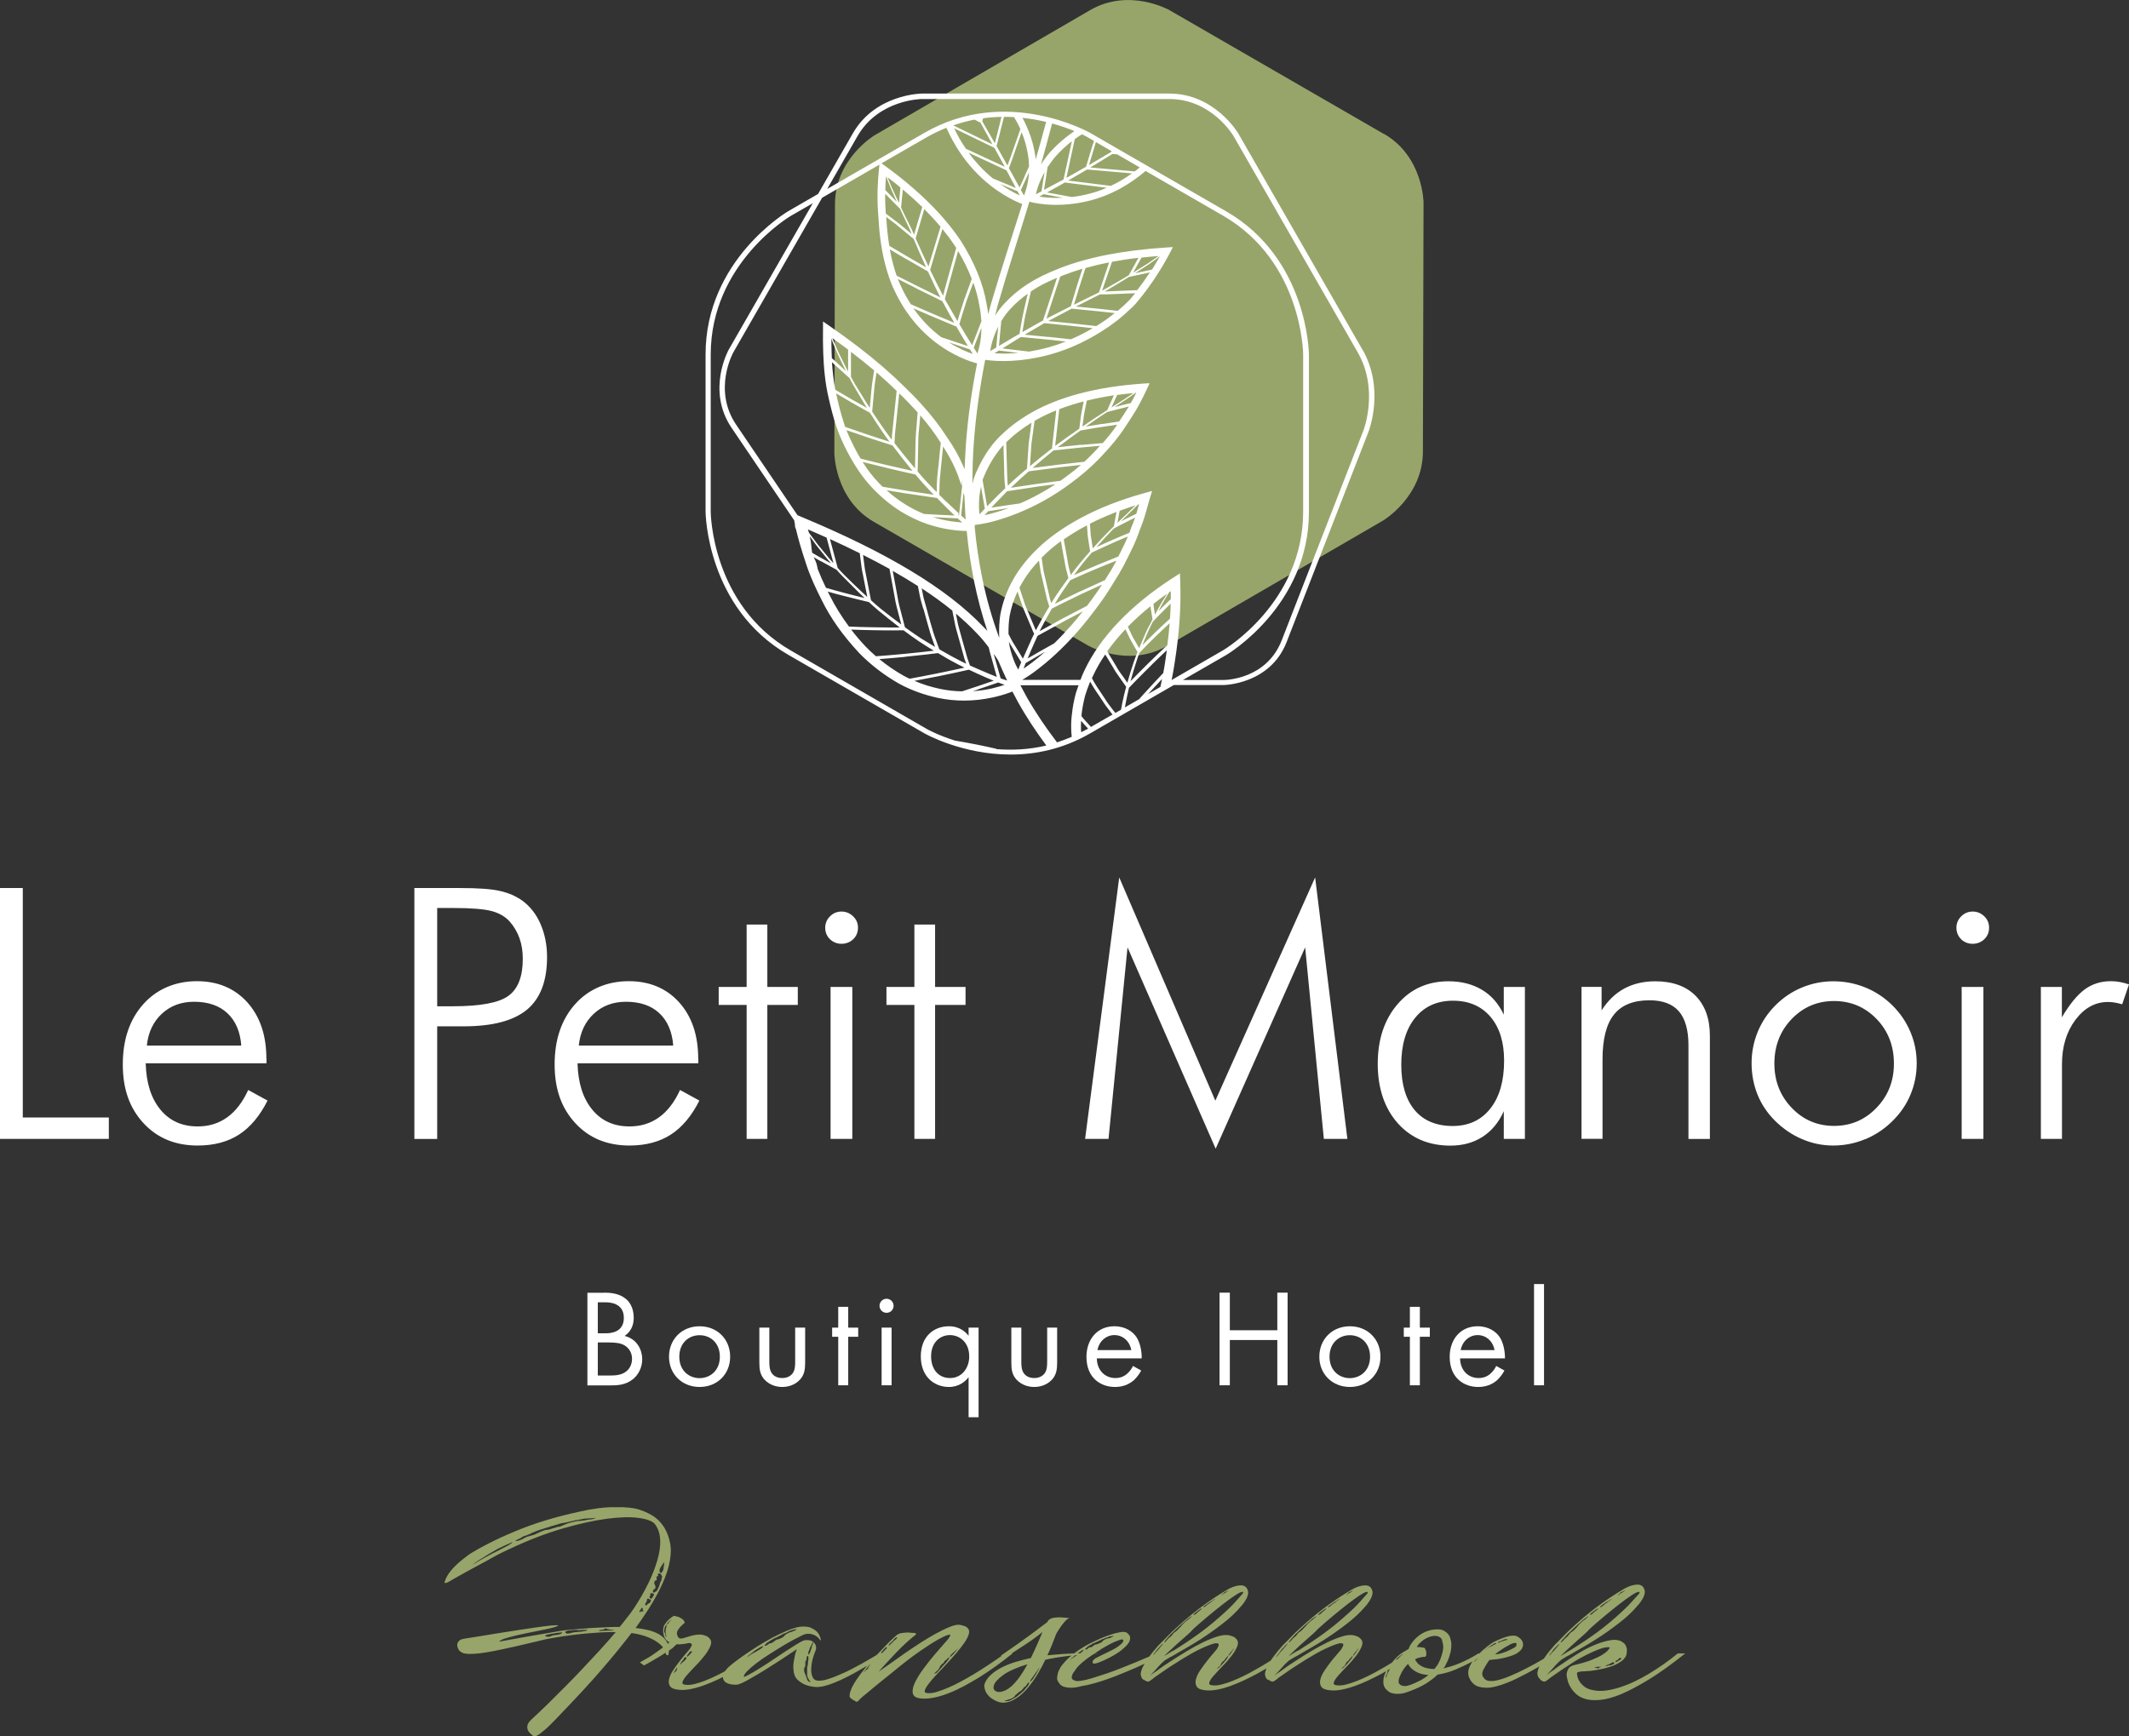
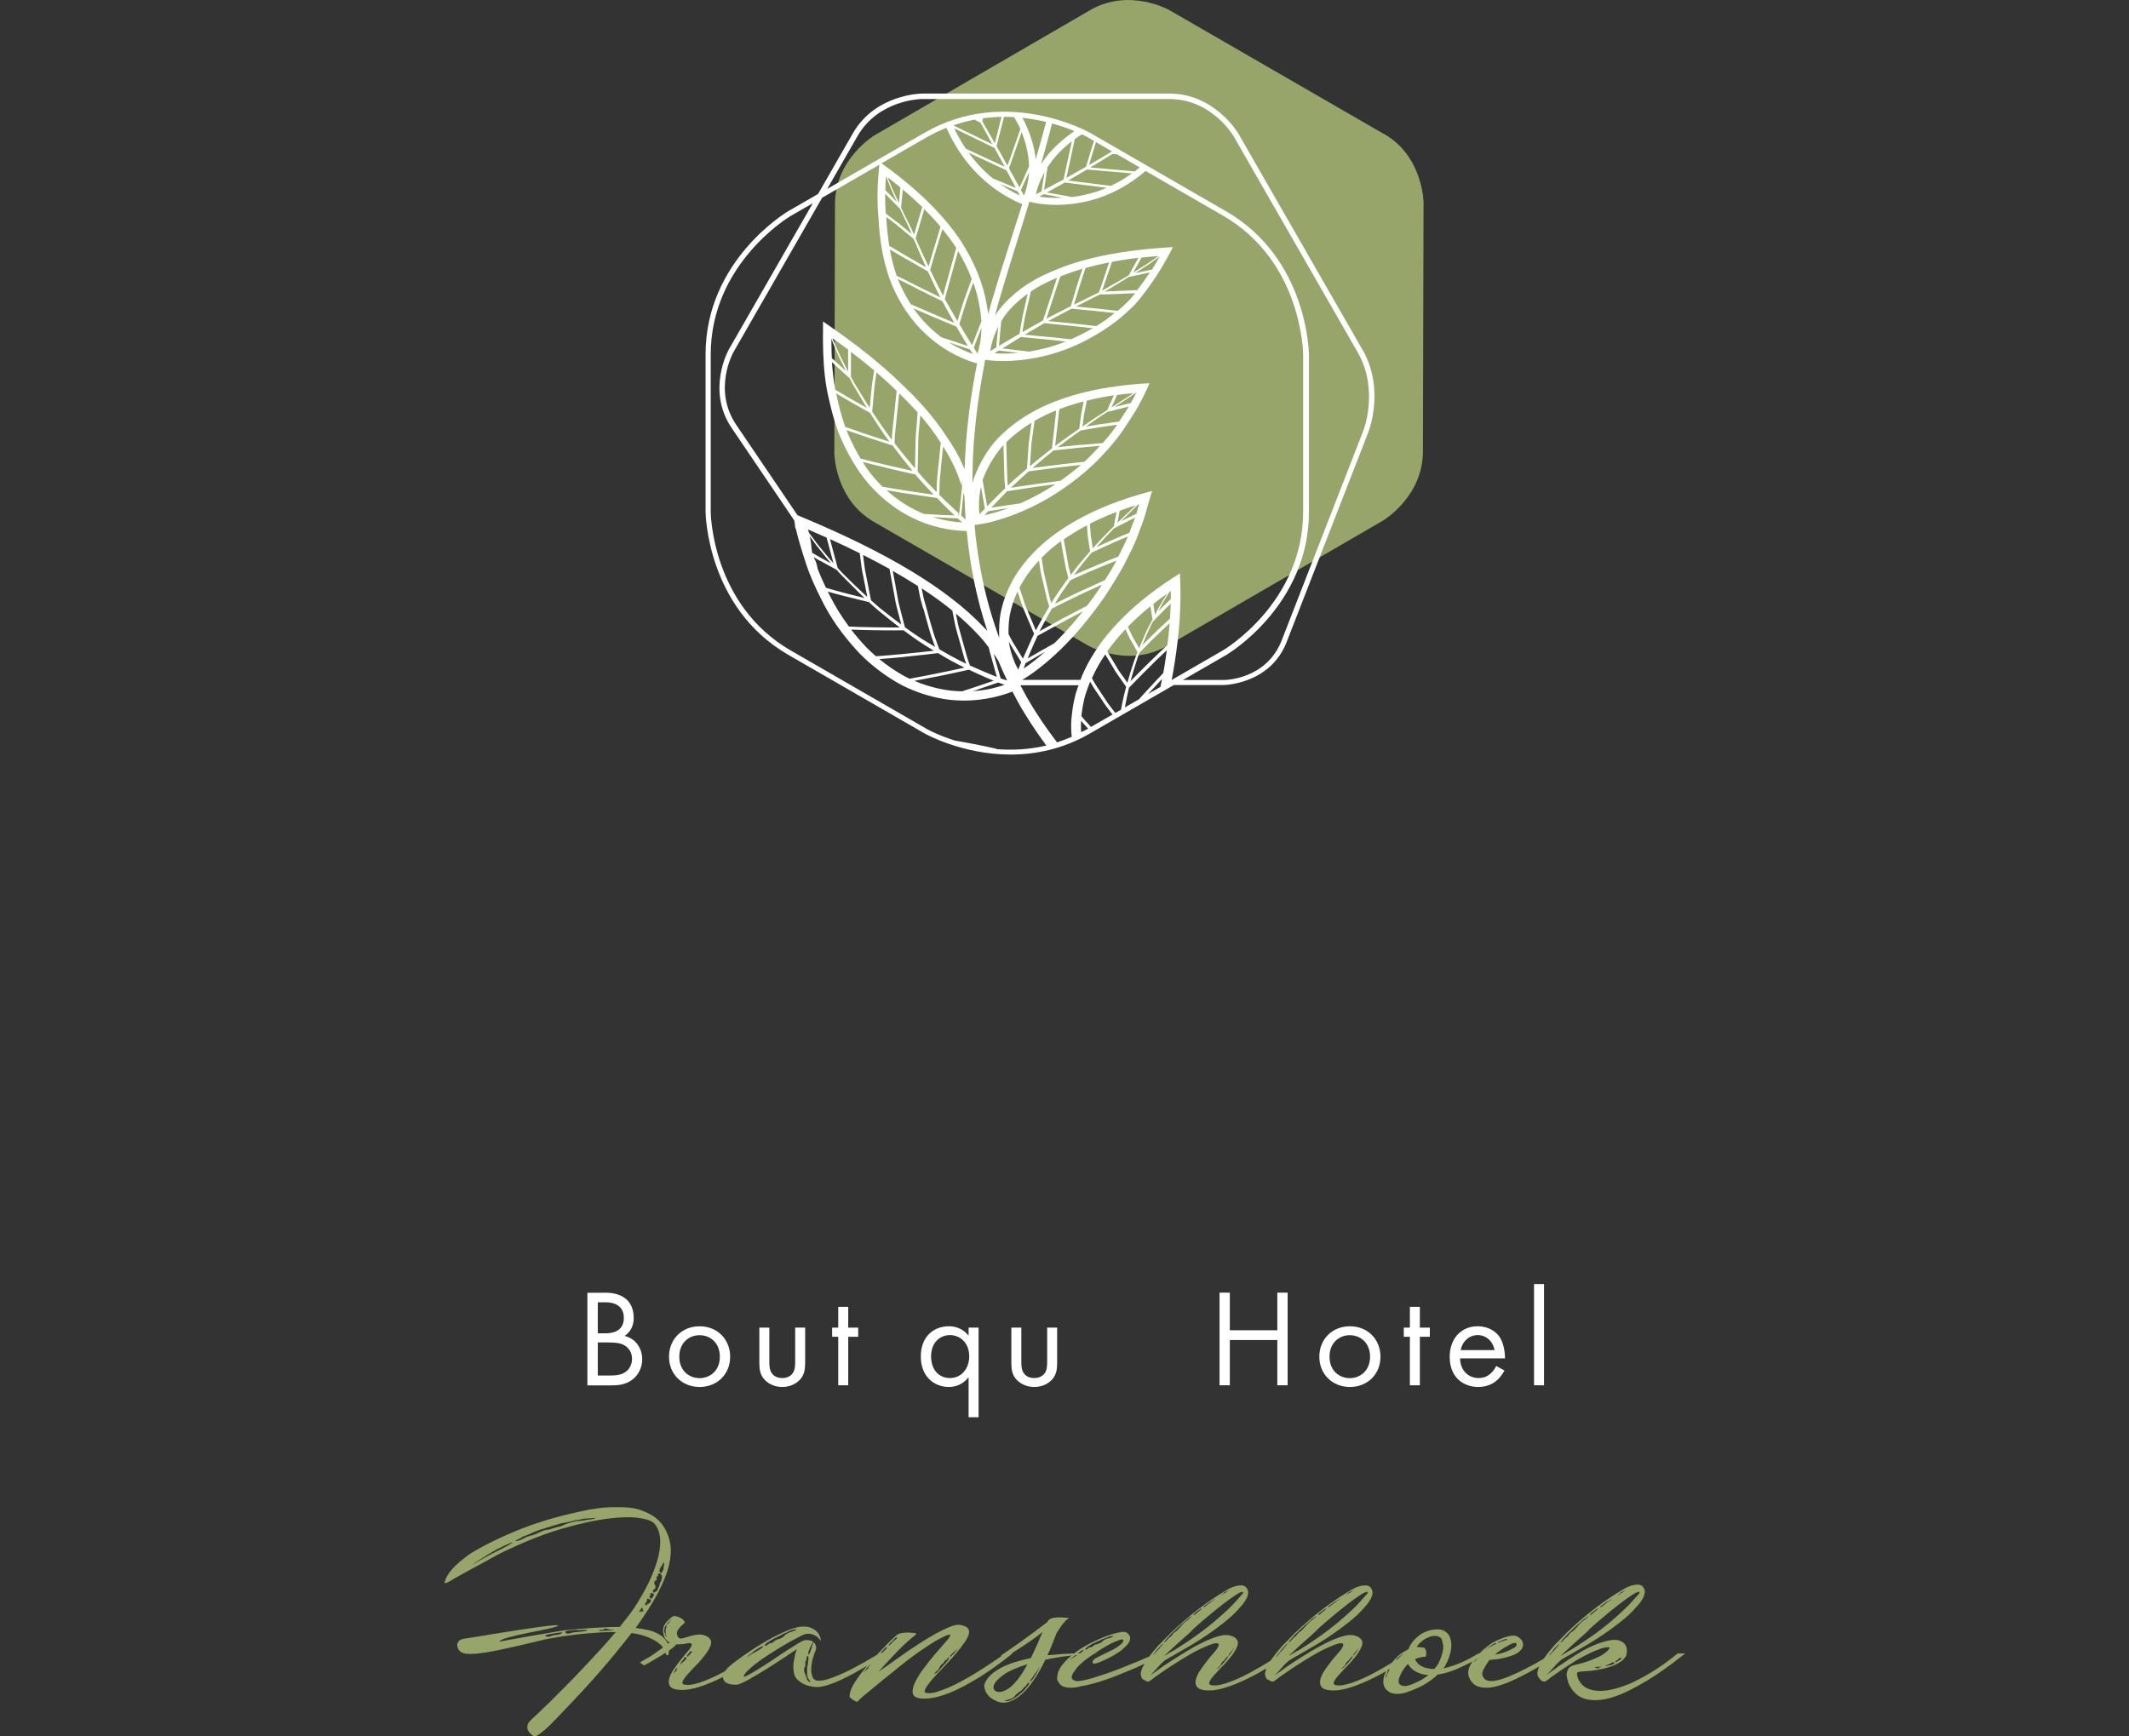
<svg xmlns="http://www.w3.org/2000/svg" id="Layer_2" data-name="Layer 2" viewBox="0 0 202.68 165.34">
  <rect x="0" y="0" width="202.68" height="165.34" fill="#333333" stroke="none" />
  <defs>
    <style>
      .cls-1 {
        fill: #97a56a;
      }

      .cls-2 {
        fill: #fff;
      }
    </style>
  </defs>
  <g id="Layer_1-2" data-name="Layer 1">
    <g>
-       <path class="cls-2" d="M10.36,108.45v-2.04H2.17v-21.85H0v23.89h10.36ZM13.98,99.56c.13-1.26.61-2.27,1.43-3.03.82-.76,1.84-1.14,3.06-1.14,1.34,0,2.4.36,3.18,1.09.78.73,1.22,1.76,1.32,3.08h-8.99ZM25.36,100.83c0-2.24-.6-4.03-1.81-5.38-1.21-1.34-2.81-2.02-4.81-2.02s-3.8.73-5.1,2.19c-1.3,1.46-1.95,3.37-1.95,5.74s.66,4.17,1.97,5.59c1.31,1.42,3.03,2.13,5.15,2.13,1.56,0,2.87-.35,3.94-1.04,1.07-.69,1.98-1.77,2.72-3.24l-1.84-1.01c-.53,1.16-1.2,2.03-2.01,2.61-.81.58-1.74.86-2.81.86-1.48,0-2.66-.53-3.54-1.6-.88-1.07-1.35-2.53-1.4-4.41h11.5v-.44h0ZM41.62,108.45v-10.72h2.51c2.75,0,4.76-.53,6.04-1.59,1.27-1.06,1.91-2.73,1.91-5,0-1.15-.21-2.2-.62-3.15-.41-.95-1-1.69-1.75-2.24-.6-.42-1.3-.73-2.11-.91-.81-.19-2.07-.28-3.79-.28h-4.36v23.89h2.17ZM41.62,86.46h1.48c1.74,0,2.97.1,3.7.29.73.2,1.31.53,1.73,1.01.41.47.72,1,.93,1.59.21.59.31,1.24.31,1.95,0,1.68-.45,2.85-1.36,3.52-.91.67-2.68,1-5.31,1h-1.48v-9.37h0ZM55.1,99.56c.13-1.26.61-2.27,1.43-3.03.82-.76,1.84-1.14,3.06-1.14,1.34,0,2.4.36,3.18,1.09.78.73,1.22,1.76,1.32,3.08h-8.99ZM66.47,100.83c0-2.24-.6-4.03-1.81-5.38-1.21-1.34-2.81-2.02-4.81-2.02s-3.8.73-5.1,2.19c-1.3,1.46-1.95,3.37-1.95,5.74s.66,4.17,1.97,5.59c1.31,1.42,3.03,2.13,5.15,2.13,1.56,0,2.87-.35,3.94-1.04,1.07-.69,1.98-1.77,2.72-3.24l-1.84-1.01c-.53,1.16-1.2,2.03-2.01,2.61-.81.58-1.74.86-2.81.86-1.48,0-2.66-.53-3.54-1.6-.88-1.07-1.35-2.53-1.4-4.41h11.5v-.44h0ZM71.08,108.45h1.97v-12.76h2.9v-1.71h-2.9v-5.94h-1.97v5.94h-2.66v1.71h2.66v12.76h0ZM79.01,89.43c.3.29.67.44,1.1.44s.82-.15,1.12-.44c.3-.29.45-.66.45-1.09s-.15-.79-.47-1.09c-.31-.3-.68-.45-1.1-.45s-.79.15-1.09.45c-.3.3-.46.66-.46,1.09s.15.8.45,1.09h0ZM81.14,108.45v-14.47h-2.07v14.47h2.07ZM87.05,108.45h1.97v-12.76h2.9v-1.71h-2.9v-5.94h-1.97v5.94h-2.66v1.71h2.66v12.76h0ZM124.25,90.21l1.78,18.24h2.24l-3.07-24.9-9.5,21.26-9.15-21.26-3.25,24.9h2.23l1.81-18.24,8.39,19.17,8.52-19.17h0ZM134.73,96.91c.88-1.08,2.08-1.62,3.59-1.62s2.7.51,3.57,1.53c.87,1.02,1.3,2.41,1.3,4.18,0,1.94-.44,3.46-1.31,4.56-.88,1.11-2.07,1.66-3.6,1.66s-2.77-.51-3.61-1.52c-.84-1.01-1.27-2.45-1.27-4.32s.44-3.38,1.32-4.46h0ZM145.17,108.45v-14.47h-2.01v2.64c-.49-1.04-1.18-1.84-2.08-2.37-.9-.54-1.96-.81-3.19-.81-1.98,0-3.6.73-4.85,2.19-1.25,1.46-1.88,3.35-1.88,5.67s.64,4.22,1.9,5.65c1.27,1.42,2.94,2.14,5.02,2.14,1.18,0,2.19-.28,3.06-.84.87-.56,1.54-1.37,2.02-2.44v2.64h2.01ZM152.56,108.45v-7.56c0-1.95.36-3.37,1.09-4.28.72-.91,1.85-1.36,3.38-1.36,1.26,0,2.19.35,2.8,1.05.6.7.91,1.78.91,3.22v8.93h2.04v-9.82c0-1.63-.46-2.9-1.37-3.82-.91-.91-2.19-1.37-3.83-1.37-1.11,0-2.09.23-2.95.69-.85.46-1.57,1.16-2.16,2.08v-2.24h-1.91v14.47h2.01ZM170.57,105.49c-1.1-1.15-1.65-2.55-1.65-4.22s.55-3.1,1.65-4.24c1.1-1.14,2.44-1.71,4.03-1.71s2.95.57,4.05,1.71c1.1,1.14,1.65,2.56,1.65,4.24s-.55,3.07-1.66,4.22c-1.1,1.15-2.45,1.72-4.04,1.72s-2.93-.57-4.03-1.72h0ZM177.58,108.48c.97-.41,1.84-.99,2.6-1.75.74-.73,1.31-1.56,1.7-2.5.39-.94.59-1.93.59-2.98s-.2-2.04-.6-2.99c-.4-.95-.97-1.79-1.72-2.53-.75-.74-1.61-1.31-2.57-1.7-.96-.39-1.98-.59-3.04-.59s-2.04.2-2.99.59c-.95.39-1.79.96-2.53,1.7-.73.73-1.29,1.57-1.68,2.51-.39.95-.59,1.95-.59,3s.19,2.07.57,3c.38.94.94,1.76,1.66,2.48.77.76,1.63,1.35,2.58,1.75.95.41,1.94.61,2.97.61s2.07-.2,3.04-.61h0ZM186.69,89.43c.3.29.67.44,1.1.44s.82-.15,1.12-.44c.3-.29.45-.66.45-1.09s-.15-.79-.46-1.09c-.31-.3-.68-.45-1.1-.45s-.79.15-1.09.45c-.3.3-.46.66-.46,1.09s.15.8.45,1.09h0ZM188.82,108.45v-14.47h-2.07v14.47h2.07ZM196.3,93.98h-2.01v14.47h2.01v-7.11c0-1.69.43-3.09,1.28-4.23.85-1.13,1.89-1.7,3.09-1.7.22,0,.44.02.68.06.23.04.46.1.68.16l.65-1.89c-.28-.1-.57-.17-.86-.23-.29-.05-.57-.08-.86-.08-.95,0-1.78.26-2.49.78-.71.52-1.44,1.41-2.18,2.66v-2.91h0Z" />
      <path class="cls-1" d="M42.3,150.73c.05.05.21,0,.48-.14.13-.08.33-.19.58-.34.26-.14.55-.31.88-.49.33-.18.68-.37,1.04-.57.36-.2.72-.39,1.06-.57.32-.19.65-.37,1.01-.56.36-.19.73-.37,1.13-.55,1.8-.85,3.49-1.5,5.08-1.96,1.59-.46,2.99-.77,4.21-.93,1.22-.16,2.23-.19,3.03-.08.8.11,1.31.3,1.54.58.26.33.43.75.49,1.25.06.5.02,1.08-.13,1.73-.15.65-.39,1.35-.72,2.11-.34.76-.76,1.56-1.28,2.39-.2.34-.45.71-.74,1.1-.3.39-.62.8-.96,1.22-.32,0-.64,0-.98.02-.34.01-.65.03-.94.04-.29.01-.54.03-.76.04-.22.01-.37.03-.47.04-.33.03-.63.05-.91.07-.28.02-.55.04-.82.07-.27.03-.55.06-.84.11-.29.05-.61.1-.97.17-.71.12-1.36.23-1.94.33-.58.1-1.08.19-1.51.27-.49.09-.93.17-1.33.24.04-.09.2-.18.48-.28.28-.09.61-.18,1.01-.28.4-.09.82-.19,1.28-.28.46-.09.89-.18,1.29-.26.4-.08.75-.15,1.03-.23.28-.07.45-.14.5-.19.04-.05-.12-.06-.48-.03-.36.03-.83.09-1.42.17-.59.08-1.24.18-1.96.29-.72.11-1.41.22-2.08.33-.67.11-1.26.2-1.78.29-.52.09-.88.14-1.08.17-.3.04-.51.11-.61.22-.11.11-.16.22-.18.34-.01.15.02.29.1.44.09.2.27.33.52.41.26.07.67.08,1.23.03.56-.05,1.31-.17,2.25-.37.94-.19,2.13-.47,3.59-.82.13-.03.26-.06.38-.09.12-.03.24-.06.38-.09.56-.11,1.07-.19,1.55-.27.48-.07.93-.13,1.35-.18.42-.05.84-.09,1.24-.12.4-.03.82-.06,1.24-.09.22-.01.44-.02.65-.02h.61c-.49.58-1.01,1.17-1.56,1.77-.55.6-1.1,1.19-1.65,1.77-.55.58-1.08,1.14-1.61,1.66-.52.53-1,1.01-1.43,1.43-.43.42-.8.78-1.1,1.06-.3.28-.51.47-.61.57-.22.2-.36.38-.42.53-.05.16-.06.31-.02.45.04.14.11.26.22.37.11.11.21.2.32.3.05.04.13.04.24,0,.11-.04.23-.11.37-.21.14-.1.29-.22.46-.36.16-.14.33-.29.49-.45.37-.36.78-.78,1.23-1.27,1.44-1.49,2.7-2.86,3.77-4.1,1.07-1.24,2-2.39,2.8-3.43.63.09,1.16.23,1.57.4.41.17.74.35.98.54.24.18.42.36.52.54.1.17.16.3.17.38.01.11.04.18.07.21.03.03.06.05.09.05.04,0,.08-.02.12-.06.08-.45.04-.83-.12-1.14-.16-.31-.39-.56-.7-.75-.31-.19-.67-.34-1.08-.44-.41-.1-.82-.17-1.23-.21.91-1.26,1.62-2.37,2.13-3.35.51-.98.86-1.85,1.04-2.62.18-.77.23-1.44.13-2.02-.1-.58-.29-1.11-.58-1.59-.32-.5-.72-.89-1.2-1.17-.48-.28-.98-.48-1.5-.61-.38-.08-.79-.12-1.22-.14-.43-.01-.84,0-1.25,0-.4.02-.78.05-1.12.1-.34.05-.63.09-.85.13-2.43.48-4.57,1.08-6.42,1.81-1.85.73-3.48,1.52-4.88,2.37-.17.12-.38.27-.62.46-.25.19-.49.4-.74.63-.25.24-.48.49-.67.76-.2.27-.34.55-.42.84-.03.05-.02.09.02.12h0ZM53.4,155.58s-.1.04-.23.07c-.15.03-.26.04-.35.05-.09,0-.17.02-.25.05-.08.04-.16.07-.23.09-.07.02-.17.02-.29,0l-.04-.02s-.02,0-.03-.01c0,0-.02,0-.03,0l-.04-.02s-.02,0-.02-.02.02-.03.06-.06c.08-.03.13-.05.16-.06.03-.01.13-.03.3-.06.17-.03.31-.05.41-.07.1-.02.21-.04.33-.05.13,0,.23-.01.3-.04.07-.03.08-.01.04.04h0c-.04.05-.07.09-.09.11h0ZM55.74,155.32c-.07,0-.13,0-.17,0-.03.01-.07.03-.14.04-.07.01-.14.02-.22.02s-.15,0-.2.02c-.05.01-.12.02-.2.02h-.1s-.08.02-.11.03c-.03,0-.07.01-.11.01-.05.01-.12.03-.2.06-.07.01-.13.02-.19.03-.06,0-.11,0-.15,0-.01,0-.03,0-.04-.02l-.06-.06c-.07-.05-.07-.09,0-.12.08-.04.14-.06.18-.06.05-.03.13-.04.24-.04.13-.01.24-.03.32-.04.08-.01.15-.01.22,0h.06s.05,0,.07,0c.02,0,.06.01.11.01h.22s.06,0,.15-.02c.09-.01.16-.01.21,0,.03,0,.07,0,.14,0,.07,0,.11,0,.12,0,0,.01,0,.02.02.03.01,0,0,.02-.02.03-.03.01-.08.02-.15.03h0ZM58.28,155.26c-.08.01-.15.02-.2.02-.03-.01-.07-.02-.12-.02-.05.01-.13.02-.24.02h-.26c-.05.01-.13.02-.22.02h-.17s-.06-.01-.05-.04l.04-.02s.08-.04.16-.04c.07,0,.12,0,.15-.02.03-.01.08-.02.13-.02.03-.07.07-.1.12-.1.07.01.12.03.15.04.03.01.08.03.15.04.07.01.12.02.15.02s.02.01-.03.04h.26c.08,0,.12,0,.12.02.01.01.01.02,0,.02-.01,0-.06,0-.14.02h0ZM61.19,153.44s-.06,0-.09.01c-.05,0-.08,0-.08-.02-.04,0-.06.02-.06.06-.01.01-.03.02-.06.02-.01-.01-.02-.02-.02-.04v-.04s0-.05.02-.06l.04-.04c.03-.05.05-.09.08-.12l.04-.08s.07-.05.1-.02c0,.01,0,.03.02.04.01.01.02.03.02.06-.03.03-.03.05-.02.06.01.01.01.03,0,.04.08.08.11.12.1.12h0s-.06.02-.09,0h0ZM61.88,152.61s-.02.05-.05.05h-.04l-.06.04s-.05.01-.08.04c0,.01,0,.03-.02.04l-.06.06s-.03,0-.04.03c-.01.02-.03.02-.04,0-.04-.01-.06-.03-.06-.04-.01-.03-.02-.05,0-.07,0-.02,0-.04,0-.05.01-.01.02-.03.02-.05,0-.02.01-.04.04-.05.03-.03.04-.05.03-.06,0-.01,0-.03.03-.06l.02-.02c.01-.07.02-.12.03-.17,0-.05.03-.07.07-.07h.04s.05.01.1.04c.09.03.14.06.14.1.01.03.02.05.02.07,0,.02-.01.04-.04.07h0s-.04.06-.05.09h0ZM62.16,152.07s-.04.06-.09.09c-.04.03-.06.06-.05.09,0,.03-.02.02-.07-.03-.05-.05-.09-.09-.11-.11-.02-.02-.02-.05,0-.09.03-.04.05-.07.07-.09.02-.02.02-.05,0-.09-.01-.04-.01-.07,0-.09.01-.02.05-.04.12-.05.01.01.03.02.04.02h.08c.07.04.1.07.1.08,0,.03,0,.05.01.06,0,.01-.01.05-.05.1-.04.04-.06.08-.07.11h0ZM62.98,150.34c0,.11-.02.19-.06.24-.05.05-.09.15-.12.3-.03.07-.04.12-.05.16,0,.04-.02.07-.05.1-.04.07-.06.12-.07.15,0,.03-.02.07-.05.11-.04.04-.06.07-.05.09,0,.02-.03.04-.11.07-.07.03-.11.06-.14.09-.03.03-.06.02-.1-.03-.03-.07-.03-.12-.02-.15.01-.03.03-.06.06-.09.01-.03.04-.05.09-.08.05-.03.08-.06.09-.1v-.12s-.01-.09-.04-.14c-.03-.05-.05-.09-.06-.11-.01-.02-.02-.06-.02-.11.01-.04.02-.07.03-.1,0-.03.02-.05.03-.08.01-.03.04-.04.09-.05.05,0,.08-.03.09-.07,0-.03,0-.05-.01-.08,0-.03,0-.05,0-.08-.01-.03-.02-.07-.02-.12.01-.01.05-.03.1-.04.05-.01.07-.03.06-.06,0-.03,0-.06-.02-.1-.01-.04,0-.07.04-.1h.02s.02,0,.03,0c0,0,.02-.01.03-.01.08,0,.13.01.14.04.04.04.07.08.08.12,0,.03.02.06.05.09.03.03.03.06,0,.09-.01.01-.02.07-.02.18h0ZM63.22,148.83s.03.06,0,.1c0,.07,0,.12-.02.16-.03.09-.03.15-.02.18v.06s-.01.06-.04.14c-.01.03-.02.05-.02.06,0,.01,0,.03-.02.04l-.04.08c-.03.05-.05.09-.08.1-.05.05-.1.05-.14-.02-.03-.07-.05-.1-.06-.1-.01,0,0-.05.02-.16.01-.09.07-.2.16-.34.04-.05.08-.11.12-.17.04-.06.07-.12.1-.17h0c.03-.05.04-.04.04.04h0ZM49.25,146.62s.08-.04.19-.11c.07-.03.11-.05.14-.06.03-.01.05-.03.08-.06.05-.03.09-.05.12-.08.04-.01.1-.03.18-.06.09-.03.19-.06.3-.11s.23-.1.38-.17c.03-.03.06-.04.1-.05.04,0,.08-.02.12-.05.03-.01.06-.03.1-.04.04-.01.08-.03.12-.04.04-.03.08-.04.12-.05.04,0,.08-.02.12-.05.05-.01.1-.03.14-.04.04-.01.08-.03.12-.04.05-.01.1-.03.14-.04.04-.01.09-.03.14-.04.12-.05.22-.09.32-.1l.18-.06s.05-.02.08-.03c.03,0,.05-.02.08-.03.07-.01.12-.03.18-.04.05-.01.11-.03.18-.06.05-.03.11-.04.16-.04.08-.03.13-.05.16-.06.07-.01.12-.03.17-.04.05-.01.1-.03.15-.04.01,0,.02,0,.03-.01,0,0,.02,0,.05,0,.01,0,.02,0,.03,0,0,0,.02,0,.03,0,.03-.01.05-.02.07-.02.02,0,.04,0,.07-.02.04-.01.08-.02.12-.02s.07,0,.1-.02c.03-.01.06-.02.09-.02s.06,0,.09-.02c.03-.01.05-.02.08-.02s.05,0,.08-.02c.04-.01.08-.02.13-.03.05,0,.09-.02.13-.03.08-.03.16-.04.24-.05.08,0,.17-.02.28-.05.05-.01.1-.02.14-.02s.07,0,.1-.02c.03-.01.05-.02.08-.02s.05,0,.08-.02c.05-.01.11-.02.18-.02s.16,0,.28-.02h.18s.09-.02.16-.02c.12,0,.2,0,.24-.02h.13s0,.01-.07.04c-.12.05-.25.09-.41.1-.15.01-.3.03-.45.06-.08.03-.15.04-.22.04s-.11,0-.14.02c-.07,0-.11,0-.14.02-.05,0-.1,0-.14,0-.04,0-.09,0-.14,0-.03.01-.05.02-.06.02s-.03,0-.06.02h-.06s-.02,0-.03.01c0,0-.02,0-.03,0-.08.03-.16.05-.24.06-.08.01-.15.03-.22.06l-.24.06s-.06.04-.1.05c-.04,0-.07.02-.1.03-.13.05-.22.09-.28.12-.05.03-.17.07-.36.14-.03,0-.05,0-.07,0-.02,0-.04,0-.07,0-.05.03-.09.04-.1.04l-.18.06s-.05.02-.08.02-.05,0-.08.02c-.03.01-.06.02-.09.03-.03,0-.06.02-.09.03-.15.05-.27.08-.38.08s-.24.03-.4.1c-.11.05-.18.09-.24.1-.07.03-.15.07-.26.12-.11.05-.18.09-.22.1-.07.04-.12.06-.16.06-.09.04-.21.07-.36.1-.07.03-.13.05-.19.06-.06.01-.11.03-.15.06-.05.03-.1.05-.14.06-.03.03-.05.04-.08.05-.03,0-.05.02-.08.05-.12.07-.26.12-.42.16-.01.01-.03.02-.06.02-.03.01-.07.02-.12.02-.04.01-.07.02-.1,0-.03,0-.02-.02.02-.05.07-.05.11-.08.13-.09h0ZM45.48,148.64c.14-.1.33-.21.55-.35.07-.04.12-.07.16-.1.04-.03.08-.05.12-.08.08-.04.13-.07.16-.1.05-.03.09-.05.11-.06.02-.01.04-.03.07-.04.05-.03.13-.07.22-.13.09-.06.27-.16.54-.31.54-.26.93-.44,1.17-.54.11-.05.17-.08.19-.07.02,0,0,.04-.07.09-.08.04-.13.07-.15.09-.02.02-.05.04-.09.07-.03.01-.05.03-.07.04-.02.01-.06.03-.11.06-.05.03-.11.06-.17.09-.06.03-.14.08-.25.13-.2.11-.41.22-.64.33-.23.11-.47.23-.72.37-.13.07-.26.14-.38.21-.12.07-.25.14-.38.21-.12.07-.24.14-.36.22-.12.08-.24.15-.36.22-.04.03-.05.03-.04.02.01-.01.07-.05.16-.12.08-.07.19-.15.34-.25h0ZM61.32,158.58c.21-.11.43-.22.65-.36.19-.11.4-.23.63-.37.24-.14.47-.28.69-.43.09-.07.18-.12.27-.17.09-.05.16-.09.23-.15.07-.04.13-.09.2-.14.07-.05.13-.11.2-.18.07-.07.15-.14.24-.22.01,0,.02,0,.03,0,0,0,.02.01.03.01.07.01.17.02.32,0,.15,0,.36-.04.63-.09.09-.03.17-.03.24-.02.07.01.11.04.15.07.03.03.04.1.01.19-.03.05-.05.1-.08.14-.05.11-.18.27-.38.5-.2.22-.41.48-.63.76-.22.28-.44.58-.64.88-.21.3-.34.59-.41.86-.07.27-.04.5.08.69.12.19.39.31.81.35.34.04.72.02,1.14-.06.42-.08.84-.2,1.28-.36.44-.16.87-.34,1.32-.55.44-.21.87-.43,1.28-.65.96-.53,1.94-1.16,2.93-1.88h-.71c-.86.6-1.7,1.12-2.52,1.57-.34.2-.7.39-1.07.57-.37.18-.73.34-1.08.48-.35.14-.69.25-1.01.33-.32.08-.61.11-.86.08-.26-.01-.37-.11-.31-.29.06-.18.21-.4.44-.66.23-.26.51-.56.82-.88.32-.32.6-.65.85-.97.25-.32.43-.63.55-.92.11-.29.08-.53-.11-.71-.09-.11-.2-.18-.33-.23-.13-.05-.24-.08-.35-.11-.34-.05-.8.01-1.37.2-.11.03-.21.06-.3.09-.09.03-.19.06-.28.07-.21.03-.35-.07-.42-.3-.01-.01-.02-.03-.02-.06-.03-.09-.02-.18,0-.28.03-.09.08-.18.15-.28.13-.17.27-.32.42-.44.03-.03.05-.05.07-.06.02-.01.04-.03.05-.04l.04-.04c-.03-.13-.1-.24-.21-.33-.11-.09-.23-.15-.35-.21-.15-.05-.3-.09-.48-.12-.19.11-.35.23-.5.38-.13.12-.25.26-.36.43-.11.16-.16.35-.16.57,0,.24.04.46.13.66.09.21.24.37.47.49-.38.32-.88.69-1.49,1.11-.22.16-.42.28-.59.38-.17.09-.42.23-.73.42l.38.28h0ZM64.41,158.97s0,.02-.02.05c.03.04.03.07.02.08-.01.03-.03.04-.05.04s-.04,0-.07.02c0,.01,0,.03-.02.04h-.02s0,.02,0,.02c0,0,0,0,0-.02,0,.01,0,.03-.02.04l-.04.04-.02.04s-.02,0-.02-.02c.01-.03.02-.05.02-.06,0-.03,0-.05.02-.06l.04-.04s.05-.1.1-.18c.01-.03.03-.05.06-.08.03-.07.05-.09.08-.06v.02s0,.07-.02.08h0s-.02.04-.02.05h0ZM65.26,158.03s-.07.07-.08.1c-.01.03-.03.05-.06.06h-.02s0,.02-.02.02c-.01.01-.02.02-.03.02s-.02,0-.03.02l-.06.06-.04.04s-.05.06-.06.06c-.01.01-.03.03-.04.05-.01.02-.03.03-.04.03l-.02-.02s.02-.08.06-.12c.01-.01.02-.03.03-.06,0-.03.02-.05.05-.08.03-.03.04-.05.05-.06,0-.01.02-.03.05-.06.01-.01.03-.02.04-.02.03-.07.05-.12.08-.17.03-.05.06-.08.1-.09h.08s.06.07.06.08h0c-.01.05-.05.1-.1.14h0ZM65.84,157.35s-.03.04-.08.09c-.05.05-.09.1-.11.13-.02.03-.06.06-.11.09-.04.03-.06.06-.07.09,0,.03-.02.03-.05-.01-.01-.04-.02-.07-.02-.08s.02-.04.06-.08c.03-.05.05-.09.08-.11.03-.02.05-.05.08-.09.01-.03.03-.05.04-.08.01-.03.05-.05.12-.06h.06s.05.02.04.06c-.03.03-.04.04-.04.05h0ZM63.44,154.94s0,.03-.02.06c0,.03,0,.05-.02.06,0,.04,0,.07-.02.08-.01.03-.02.09-.02.18,0,.04,0,.07.01.1,0,.03,0,.05,0,.06v.1s.02.03.02.06c.01.03.02.05.02.06.01.01.02.03.02.06,0,.04,0,.07.02.09.01.02,0,.02-.02,0-.03,0-.04-.01-.04-.04,0-.01,0-.02-.02-.02v-.02s0-.02-.02-.02v-.08s-.02-.03-.02-.04v-.04l-.06-.12s-.02-.03-.02-.06c-.01,0-.02-.02-.02-.06v-.12s0-.02.01-.03c0,0,0-.02,0-.03.01-.01.02-.03.02-.06v-.04l.02-.04v-.08l.04-.04s.02-.03.02-.06c.01,0,.02-.01.02-.04,0-.01.01-.03.04-.06l.02-.02h.04v.08s-.02.02-.01.03c0,0,0,.02-.01.05h0s-.02.03-.02.04h0ZM63.66,154.54s-.05.05-.07.08c-.02.03-.04.05-.05.06-.03.03-.04.03-.04,0v-.06s0-.03.06-.08c.04-.05.1-.11.18-.18.03-.03.06-.05.1-.08.04-.03.07-.05.1-.08.03-.01-.01.03-.12.14l-.08.08h0s-.03.05-.08.12h0ZM70.56,160.29c.22-.09.47-.22.75-.38.28-.16.59-.34.93-.54.34-.21.68-.41,1.02-.63.79-.5,1.66-1.07,2.6-1.7-.07.17-.13.36-.18.57-.04.19-.08.4-.12.64-.04.24-.05.5-.02.76.03.41.15.72.38.93.22.21.47.37.73.48.3.12.64.19,1.01.22.24.01.52-.02.84-.1.32-.08.67-.2,1.03-.35.36-.15.74-.32,1.12-.52.38-.19.76-.39,1.13-.61.85-.48,1.74-1.03,2.68-1.67h-.67c-.16.09-.38.22-.65.39-.28.17-.59.34-.93.54-.34.19-.71.39-1.09.59-.38.2-.77.38-1.15.54-.38.17-.75.31-1.09.42-.34.11-.64.17-.89.17-.32.01-.53-.1-.63-.35-.11-.24-.15-.53-.13-.85.02-.32.07-.64.16-.95.09-.31.16-.53.23-.66.07-.15.09-.3.06-.46-.03-.16-.11-.29-.24-.4-.01.03-.03.06-.04.1-.01.04-.03.08-.04.12-.04.08-.06.13-.07.16,0,.03,0,.05,0,.08-.01.03-.02.05-.03.08,0,.03-.03.09-.07.2-.01.05-.03.1-.04.14-.01.04-.03.08-.04.12-.03.03-.04.05-.05.08,0,.03-.02.05-.03.06-.04.08-.06.09-.06.02-.01-.04-.02-.07-.02-.1v-.08s.02-.05.02-.07c0-.02.01-.05.04-.09.03-.07.05-.14.08-.23.03-.09.07-.17.12-.25.07-.15.13-.27.2-.38-.21-.15-.49-.19-.83-.14-.12.03-.33.13-.64.32-.31.19-.66.41-1.05.66-.39.26-.8.53-1.23.82-.43.29-.82.55-1.18.77-.36.22-.64.4-.86.52-.22.12-.39.21-.51.28-.15.07-.24.11-.3.12-.01-.13.09-.31.31-.54.22-.22.5-.47.84-.73.34-.26.73-.54,1.16-.81.43-.28.85-.54,1.26-.79.41-.25.79-.47,1.15-.66.36-.19.63-.33.83-.43.22-.11.43-.16.61-.15.18,0,.35.04.5.1.15.06.27.14.37.23.1.09.17.18.23.26.03.03.05.04.06.04.01-.01.02-.03.02-.06-.09-.4-.25-.68-.47-.85-.22-.17-.45-.29-.68-.36-.28-.05-.58-.06-.91-.02-.34.07-.74.19-1.19.38-.45.19-.91.41-1.39.66-.48.26-.95.54-1.42.83-.47.3-.9.59-1.31.87-.4.28-.75.54-1.04.77-.29.23-.49.41-.59.55-.33.38-.41.72-.25,1.02.17.3.57.44,1.22.43.09,0,.25-.05.47-.14h0ZM76.63,158.74s.03-.07.03-.14c.01-.07.02-.13.01-.2,0-.07-.01-.11-.01-.14.01-.03.03-.07.06-.12.03-.05.05-.09.06-.12v-.12c0-.05.01-.11.04-.16l.04-.04s.07-.03.08,0c.01.04.02.09.02.14-.01.04,0,.07,0,.09.02.02.02.06,0,.11-.03.04-.04.12-.04.24,0,.05,0,.11-.01.16,0,.05-.02.11-.03.18-.03.07-.04.13-.04.21v.23c0,.07,0,.13,0,.2,0,.07,0,.13,0,.18,0,.04,0,.07,0,.1,0,.03.02.05.03.08,0,.01.01.06.04.14.01.04.03.07.06.1l.02.02v.02s.02.03.02.04c.01.01.02.03.02.04.01.01.02.03.02.04l.04.04s.05.04.06.04c.01.03,0,.05-.02.06h-.02s-.04,0-.04-.02c-.04,0-.07,0-.08-.02l-.1-.1s-.05-.08-.08-.16c0-.03,0-.04,0-.05,0,0-.01-.02-.01-.05-.01-.01-.02-.03-.02-.04,0-.01,0-.03-.02-.04-.03-.05-.05-.1-.06-.15-.01-.05-.03-.1-.06-.15-.03-.05-.04-.09-.04-.1-.03-.05-.04-.1-.04-.14-.01-.07-.02-.11-.01-.14,0-.03.01-.07.01-.14h0c.01-.05.03-.09.05-.12h0ZM72.91,156.54s.06-.05.07-.08c0-.03.05-.05.13-.08.03-.03.06-.05.11-.08.05-.03.1-.06.15-.1.03-.01.05-.03.08-.04.03-.01.06-.03.1-.06.08-.05.14-.09.2-.1.03-.03.06-.05.11-.06.05-.01.09-.03.13-.06.04-.03.08-.05.13-.07.05-.02.1-.04.15-.07.04-.03.08-.05.13-.07.05-.02.09-.04.13-.07.03-.03.06-.04.1-.05.04,0,.07-.02.1-.03.11-.04.18-.08.24-.11.05-.03.12-.07.2-.11.08-.03.13-.05.16-.06.03-.01.09-.03.2-.06.11-.01.18-.03.24-.05.05-.02.07-.01.04.03-.04.05-.09.09-.15.11-.06.02-.12.04-.19.07-.05.03-.12.05-.2.07-.08.02-.15.05-.22.09-.12.05-.23.12-.34.22-.04.04-.07.07-.09.1-.02.03-.06.06-.13.1-.11.06-.2.11-.3.14-.07.03-.12.04-.17.05-.05,0-.1.03-.17.07-.08.05-.14.1-.18.14-.04.03-.07.05-.09.06-.02.01-.04.03-.07.04-.03.03-.08.04-.15.05-.07,0-.12.02-.15.05-.03.03-.06.06-.11.09-.05.03-.1.06-.17.09-.03.01-.05.02-.08.02-.07,0-.09-.02-.06-.06.03-.04.07-.08.12-.12h0ZM71.52,157.44c.11-.08.17-.12.18-.14l.06-.06s.04-.02.08-.06c.03-.01.06-.03.09-.06.03-.03.08-.05.15-.08.09-.07.19-.13.28-.18l.2-.1c.08-.01.11,0,.08.04-.03.03-.04.05-.05.06,0,.01-.02.03-.03.04-.03.03-.05.05-.08.06-.04.03-.1.06-.18.12-.05.03-.09.05-.12.08-.03.01-.05.02-.07.03-.02,0-.04.02-.07.05-.05.03-.1.05-.15.08-.05.03-.1.05-.15.08-.24.13-.44.26-.61.4-.03.01-.04.01-.03,0,0-.01.03-.03.07-.06.05-.08.17-.18.36-.3h0ZM81.22,161.87c.12.07.22.13.3.17h.08s.07-.03.12-.08c.05-.07.11-.13.17-.19.06-.06.19-.18.4-.35.2-.17.51-.43.93-.77.42-.34,1.01-.83,1.79-1.45,1.04-.86,1.92-1.53,2.62-2.01.7-.48,1.26-.84,1.68-1.07.42-.23.71-.37.89-.42.18-.05.27-.06.27-.05,0,.08-.04.18-.12.3-.05.09-.22.29-.5.6-.28.31-.59.67-.93,1.07-.34.4-.68.84-1.02,1.3-.34.46-.6.89-.79,1.28-.19.39-.26.73-.22,1.01.05.28.27.45.68.51.4.05.83.03,1.3-.06.47-.09.95-.24,1.44-.43.49-.19.98-.42,1.47-.68.49-.27.96-.54,1.41-.81,1.06-.66,2.13-1.43,3.21-2.3h-.71c-1.03.74-2.02,1.39-2.95,1.96-.4.24-.81.47-1.23.7-.42.23-.83.43-1.23.6-.4.17-.77.31-1.11.41-.34.1-.64.14-.89.11-.2-.01-.28-.1-.24-.25.04-.15.15-.35.34-.6.19-.25.43-.54.72-.85.3-.32.61-.65.93-.99.32-.34.64-.69.95-1.05.31-.36.57-.69.79-1,.22-.31.37-.59.45-.84.08-.25.05-.45-.08-.59-.09-.11-.21-.18-.34-.22-.13-.04-.25-.07-.36-.1-.24-.05-.57,0-1,.18-.43.17-.9.4-1.41.68-.51.28-1.02.6-1.54.93-.52.34-.97.64-1.37.92-.46.33-.91.65-1.34.95-.43.3-.81.57-1.14.79.53-.6,1.1-1.21,1.71-1.85.61-.64,1.22-1.19,1.81-1.66.07-.07.08-.11.03-.13-.05-.02-.09-.04-.13-.05-.15,0-.31,0-.49-.03-.18-.02-.47,0-.88.07-.07.03-.13.05-.18.08-.05.03-.09.05-.12.06-.08.08-.2.19-.35.32-.15.13-.33.31-.54.52-.28.29-.58.61-.92.96-.34.35-.66.71-.98,1.08-.26.32-.51.63-.74.94-.23.31-.43.6-.59.88-.29.51-.42.92-.38,1.23.09.11.2.2.32.27h0ZM90.32,157.95s-.04.05-.03.07c0,.02,0,.04-.05.07-.04.03-.08.08-.12.15-.04.07-.1.14-.18.21-.03.03-.06.06-.11.11-.05.05-.09.1-.13.15-.04.04-.08.08-.11.12-.03.04-.06.07-.09.1-.05.05-.09.1-.11.13-.02.03-.05.06-.09.09-.04.04-.06.07-.07.09,0,.02-.04.04-.11.07-.05.03-.09.05-.12.08-.03.03-.04.03-.04,0,.01-.04.03-.08.06-.11.03-.03.05-.06.08-.09.03-.03.06-.05.1-.08.04-.03.07-.06.1-.1.03-.03.05-.06.07-.1.02-.04.04-.07.07-.1.01-.07.04-.13.08-.18.04-.05.09-.11.14-.16.03-.03.05-.05.08-.06.03-.01.05-.03.08-.06.03-.04.05-.08.08-.13.03-.05.05-.08.06-.09.03-.03.06-.05.09-.06.03-.01.06-.03.09-.06.01-.03.03-.05.05-.08.02-.03.04-.05.07-.08.03-.01.05-.02.06-.02.03,0,.04,0,.04.02,0,.04-.01.07-.04.1h0ZM91.01,157.22c-.05.05-.09.09-.1.1-.01.01-.02.03-.03.04,0,.01-.02.03-.04.06-.02.03-.06.07-.11.12-.25.25-.35.32-.3.22l.02-.08.12-.14c.08-.09.18-.18.3-.28.12-.09.23-.19.34-.3h0s-.04.07-.2.26h0ZM84.63,156.61s.03-.06.1-.13c.07-.07.13-.12.18-.16.05-.04.1-.09.14-.14.04-.05.08-.1.11-.14.03-.04.09-.08.17-.12h.02s.02,0,.02-.01c0,0,0,0,.02,0,.04,0,.05.01.02.04-.04.05-.06.09-.07.1,0,.01-.06.06-.17.14-.09.08-.16.15-.21.2-.05.05-.1.11-.17.16-.07.07-.12.12-.15.16-.03.04-.04.04-.03,0,.01-.04.02-.07.02-.09h0ZM83.46,157.82s.05-.06.08-.09c.03-.05.08-.12.16-.2l.2-.2.06-.06s.06-.08.1-.12c.04-.04.07-.08.1-.12l.16-.16s.05-.02.08-.02c.04,0,.05.02.04.06-.03.04-.05.07-.07.09-.02.02-.06.06-.13.13-.07.07-.12.12-.16.17-.04.05-.08.08-.12.11-.01,0-.03,0-.04.02l-.08.08-.12.12s-.04.02-.08.07c-.04.05-.07.08-.1.11l-.12.12s-.03,0-.02-.02c.01-.03.03-.06.06-.09h0ZM82.25,159.19s.05-.08.08-.11l.06-.06s.03-.05.06-.08c.03-.03.04-.05.04-.06.03-.04.07-.09.12-.14.03-.03.05-.05.06-.07.01-.02.03-.04.04-.05.08-.11.12-.14.12-.1v.02s-.03.05-.08.1c-.03.03-.04.05-.05.08,0,.03-.02.05-.05.08,0,.04,0,.07-.02.1-.03.03-.06.05-.09.06-.03.01-.06.04-.09.08-.03.03-.05.05-.07.06-.02.01-.02,0,.01-.02-.03.01-.05.04-.07.07-.02.03-.04.06-.07.07-.03.04-.05.06-.06.06.01-.01.03-.04.06-.09h0ZM93.81,161.02c.07.17.19.34.36.52.17.17.43.33.77.48.28.12.59.14.95.07.36-.07.73-.26,1.13-.56.4-.3.81-.74,1.23-1.32.42-.57.85-1.3,1.27-2.17.67-.15,1.43-.27,2.28-.37.85-.1,1.79-.17,2.83-.23h-1.33c-.33-.01-.69-.01-1.07,0-.33.01-.71.03-1.14.06-.43.03-.89.07-1.38.12.15-.3.29-.63.43-.98.14-.35.28-.72.43-1.1.16-.26.31-.5.46-.71.13-.18.27-.35.41-.5.14-.14.27-.22.39-.24-.29-.04-.56-.07-.81-.08-.22-.01-.45,0-.66.03-.22.03-.39.1-.51.21-.05.05-.11.13-.16.22-.19.15-.67.51-1.45,1.09-.78.58-1.77,1.28-2.97,2.1l.67.02c.44-.29.95-.62,1.54-1,.59-.38,1.18-.8,1.77-1.28-.15.34-.31.73-.5,1.16-.19.43-.39.87-.61,1.32-.5.11-.99.23-1.48.38-.48.15-.92.32-1.32.53-.4.21-.74.44-1.03.71-.29.27-.5.58-.61.94,0,.21.04.41.12.59h0ZM96.82,160c-.36.46-.73.78-1.11.96-.37.17-.67.2-.89.09-.22-.11-.29-.31-.2-.58.09-.28.38-.6.87-.96.49-.36,1.26-.71,2.32-1.04-.3.57-.63,1.08-.99,1.54h0ZM97.97,160.32s-.01.03-.04.07c-.03.04-.04.07-.04.09s-.03.06-.08.11c-.01.01-.03.02-.04.03-.01,0-.03.02-.04.05-.03.03-.04.05-.05.06,0,.01-.02.03-.05.06-.03.04-.07.09-.12.14-.01.03-.03.05-.06.08-.01.01-.03.02-.04.03-.01,0-.03.02-.04.03-.04.03-.1.08-.18.16-.03.01-.04.03-.05.04,0,.01-.02.03-.05.04-.03.03-.05.04-.06.05-.01,0-.03.02-.04.05-.01.01-.02.02-.03.02,0,0-.02,0-.03.02-.01.01-.02.02-.03.02s-.02,0-.03.02c-.04.04-.07.07-.1.08-.08.05-.13.09-.16.1-.05.03-.09.05-.1.06-.05.03-.09.05-.1.06-.01,0-.02,0-.02.01s0,.01-.02.01c-.01.01-.03.02-.04.02-.03.01-.04.02-.05.03,0,0-.02.02-.05.03-.07.01-.11.03-.14.06-.03,0-.05,0-.08.02h-.04s-.02,0-.03.01c0,0-.02,0-.03,0h-.24s-.05,0-.02-.02c.03-.03.05-.04.08-.04.01,0,.03,0,.04-.02h.04s.04-.02.08-.02l.08-.04c.05-.01.11-.03.18-.05.07-.02.13-.04.18-.07.03-.01.05-.03.08-.04.03-.01.05-.03.08-.06l.06-.06.06-.06s.05-.07.06-.09c.01-.02.05-.05.12-.09.01-.04.03-.06.06-.06l.06-.06s.03-.02.04-.03c.01,0,.03-.02.06-.05.01-.01.02-.02.03-.02s.02,0,.03-.02c.01-.01.02-.02.03-.02,0,0,.02,0,.03-.02.05-.03.09-.05.12-.08.01-.01.02-.03.03-.04,0-.01.02-.03.03-.04.03-.01.04-.03.05-.04,0-.01.02-.03.03-.04l.08-.12s.05-.04.12-.08c.03-.02.05-.04.06-.05.01,0,.03-.02.04-.05.03-.03.05-.06.07-.11.02-.05.06-.09.11-.13,0-.01,0-.02.02-.02.01,0,.03,0,.04-.02.04,0,.06,0,.06.02h0s-.02.06-.02.07h0ZM98.41,159.56c.05-.08.11-.17.18-.26.07-.08.13-.16.18-.25.05-.09.11-.17.18-.27.01-.03.02-.03.02-.02s-.01.04-.04.08c-.03.08-.09.2-.18.36-.05.09-.09.15-.1.17-.01.02-.03.04-.04.07-.01.03-.03.05-.05.08-.02.03-.06.09-.13.2-.01.01-.02.02-.02.03,0,0,0,.02-.02.03l-.04.08-.1.1s-.07.09-.12.14c-.07.07-.09.07-.06,0,.01-.05.03-.09.04-.1l.04-.08s.05-.06.1-.14h0c.05-.07.11-.14.16-.22h0ZM100.92,158.86c-.05.08-.1.16-.14.24-.11.3-.15.57-.14.81.04.15.13.3.26.46.11.12.25.21.44.26.16.05.37.08.64.08s.61-.05,1-.16c.36-.05.75-.14,1.18-.26.43-.12.87-.26,1.32-.42.45-.16.9-.33,1.35-.52.45-.18.88-.37,1.31-.55.98-.44,1.97-.9,2.97-1.39l-1.03.02c-.18.09-.45.21-.79.36-.34.15-.73.31-1.16.49-.43.18-.88.36-1.37.55-.48.19-.96.37-1.43.53-.47.16-.91.3-1.33.43-.42.13-.77.21-1.06.25-.22.04-.4.05-.52.02-.12-.03-.21-.07-.28-.12-.07-.05-.11-.13-.12-.22.01-.07.03-.14.05-.21.02-.07.06-.15.11-.23.07-.08.12-.16.18-.24.05-.08.11-.16.18-.26.15-.17.34-.36.59-.56.24-.2.49-.38.74-.55.29-.2.6-.4.91-.6.01-.01.03-.02.04-.03.01,0,.03-.02.04-.03.19-.11.35-.2.51-.29.15-.09.31-.17.47-.25.04-.03.07-.04.11-.05.03,0,.06-.02.09-.05.17-.06.32-.12.44-.17.12-.05.22-.08.3-.09.14,0,.2.05.16.16-.06.15-.2.3-.42.45-.15.12-.32.23-.53.34-.21.11-.41.21-.62.31-.2.1-.4.19-.58.28-.18.09-.33.16-.45.23-.05.03-.09.05-.1.06-.11.08-.17.15-.2.21-.02.06-.03.11-.02.15.01.05.04.09.1.12.17-.01.39-.07.65-.18.26-.11.52-.22.78-.36.26-.13.51-.27.73-.41.22-.14.39-.25.5-.35.11-.09.22-.2.36-.32.13-.12.24-.25.33-.4.09-.15.12-.3.12-.45,0-.15-.1-.3-.27-.45-.16-.12-.42-.14-.77-.06-.24.04-.5.11-.77.2-.28.09-.57.2-.87.32,0,.01,0,.02-.02.02s-.02,0-.03,0c0,0-.02,0-.03,0,0,.01,0,.02-.02.02-.19.08-.49.22-.92.43-.43.21-.87.47-1.32.78-.26.18-.53.39-.78.62-.26.23-.48.47-.68.72-.07.09-.12.18-.18.26h0ZM103.42,156.92s.06-.05.08-.08c.01-.03.04-.05.08-.08.05-.01.13-.06.24-.14.09-.03.15-.06.16-.1.04-.01.07-.03.11-.04.03-.01.06-.03.09-.04.04-.01.07-.03.1-.04.03-.01.06-.03.12-.06.05-.03.1-.05.13-.06.03-.01.07-.03.13-.06.05-.01.12-.05.2-.1.04-.03.08-.04.12-.05.04,0,.07-.02.1-.03.15-.07.27-.11.38-.14.06-.03.11-.05.14-.06.03-.01.09-.03.18-.04.08,0,.14,0,.2-.03.05-.02.06,0,.02.03-.05.04-.11.07-.16.09-.05.02-.1.04-.14.07-.07.03-.13.04-.2.05-.07,0-.13.02-.18.05-.13.05-.24.11-.32.18-.03.04-.05.07-.07.09-.02.02-.06.05-.13.09-.08.03-.13.05-.16.06-.03.01-.07.03-.12.06-.02.01-.04.02-.06.02s-.03,0-.06.02c-.05,0-.11.01-.18.04-.03.03-.05.05-.08.06-.03.01-.05.03-.08.06-.08.05-.11.08-.1.08-.05.03-.11.04-.17.04s-.11.01-.15.04c-.01.03-.04.06-.08.09-.04.03-.09.06-.14.07,0,.01,0,.02-.02.02h-.04c-.05-.03-.07-.05-.06-.06.04-.04.08-.07.12-.1h0ZM102.41,157.61l.08-.06s-.02-.05.02-.06c.01-.01.08-.06.2-.14l.08-.04s.01-.04.04-.04c.03-.03.07-.05.12-.08.03-.03.04-.04.06-.04.03-.03.06-.04.1-.04.11-.04.11-.03.02.04,0,.01-.02.04-.06.08,0,.03-.02.05-.06.06-.01.01-.03.03-.05.04-.02.01-.04.03-.07.06-.03.01-.05.02-.06.03s-.03.02-.06.03c-.01.03-.03.04-.05.05-.02,0-.04.02-.05.03l-.04.04-.06.02s-.02,0-.02,0c0,0,0,0-.02,0l-.08.08-.08.04c-.05.03-.07.04-.06.04-.03.03-.05.05-.08.06l-.06.04c-.05.03-.1.06-.15.09-.04.03-.08.07-.11.11-.01.01-.02.01-.02,0,0-.01.01-.03.04-.06.03-.03.07-.06.12-.11.05-.05.12-.1.2-.17.02-.03.04-.04.06-.05.01,0,.03-.02.06-.03h0l.04-.04h0ZM108.89,159.93l.04.04c.07.05.15.1.26.14.03.01.05.02.08.02.04,0,.1-.02.18-.06.07-.05.14-.1.21-.15.07-.05.14-.1.21-.17.26-.18.55-.38.85-.59.3-.21.62-.42.95-.63.58-.38,1.17-.74,1.77-1.08.6-.34,1.18-.61,1.73-.82.21-.08.39-.13.54-.16.12-.01.21,0,.28.06.07.05.04.18-.08.38-.05.11-.18.27-.38.5-.2.22-.41.48-.63.76-.22.28-.44.58-.64.88-.21.3-.34.59-.41.86-.07.27-.04.5.08.69.12.19.39.31.81.35.34.04.72.02,1.14-.06.42-.08.84-.2,1.28-.36.44-.16.87-.34,1.32-.55.44-.21.87-.43,1.28-.65.96-.53,1.94-1.16,2.93-1.88h-.71c-.86.6-1.7,1.12-2.52,1.57-.34.2-.7.39-1.07.57-.37.18-.73.34-1.08.48-.35.14-.69.25-1.01.33-.32.08-.61.11-.86.08-.26-.01-.37-.11-.31-.29.06-.18.2-.4.44-.66.23-.26.51-.56.82-.88.32-.32.6-.65.85-.97.25-.32.43-.63.55-.92.11-.29.08-.53-.11-.71-.09-.11-.2-.18-.33-.23-.13-.05-.24-.08-.35-.11-.29-.05-.65-.02-1.07.11-.42.13-.88.31-1.38.55-.5.24-1.01.52-1.54.84-.54.32-1.07.66-1.6,1-.23.15-.44.29-.65.43-.2.14-.4.28-.59.43-.12.08-.23.16-.34.23-.11.07-.2.15-.3.23v-.02c.07-.07.19-.19.37-.39.18-.19.35-.38.51-.57.03-.03.05-.05.08-.08.03-.03.05-.05.08-.08l.06-.06c.08-.08.16-.15.24-.21.08-.06.14-.1.2-.13.03-.01.05-.03.07-.04.02-.01.04-.03.07-.04.07-.04.13-.08.2-.12.07-.04.13-.07.2-.1.07-.04.13-.08.2-.12.11-.05.18-.1.24-.14.32-.18.66-.39,1.04-.6.38-.22.77-.46,1.18-.72.71-.46,1.41-.95,2.09-1.48.68-.52,1.25-1.05,1.7-1.58.17-.18.31-.35.41-.51.1-.15.18-.29.25-.43v-.02c.11-.25.13-.46.08-.62-.05-.17-.13-.29-.22-.37-.12-.09-.26-.14-.42-.14s-.32.02-.48.06c-.16.04-.31.09-.45.15-.14.06-.24.11-.31.15-.99.58-1.91,1.2-2.76,1.85-.85.65-1.64,1.32-2.35,1.99-.08.08-.14.14-.2.18l-.38.38c-.12.12-.26.26-.42.43-.16.17-.34.35-.54.54-.13.15-.29.33-.48.56-.18.22-.36.46-.54.71-.17.25-.32.5-.45.76-.13.26-.2.49-.21.7.01.07.03.15.06.25.03.1.1.2.22.29h0ZM116.97,157.58s.02-.04.09-.11c0-.01.01-.03.04-.06.01-.01.02-.02.02-.03s0-.02.02-.03c.05-.05.09-.09.1-.12.04-.05.08-.1.12-.14.04-.04.07-.09.1-.14.01,0,.01.01,0,.04l-.04.08s-.02.03-.03.04c0,.01-.02.03-.05.06,0,.01-.01.03-.04.06,0,.01,0,.03-.02.04,0,.01,0,.02-.02.02,0,.03-.03.08-.1.16-.16.22-.23.28-.2.18h0s.02-.04,0-.05h0ZM116.2,158.53s.04-.05.05-.08c.01-.03.02-.05.02-.06s.01-.03.04-.06c.03-.04.06-.08.1-.12.02-.03.05-.04.07-.05.02,0,.04-.02.07-.05.01-.01.03-.05.06-.1,0-.04.01-.06.04-.06.01-.03.03-.04.06-.05.03,0,.04-.02.04-.05.01-.01.03-.03.04-.05.01-.02.03-.04.06-.07.01-.01.03-.02.04-.02.02,0,.04,0,.04.02-.01.03-.02.04-.02.03,0,0,0,0-.02.03-.01.03-.02.05-.02.06s-.01.03-.04.06c-.01.01-.02.03-.03.04,0,.01-.02.03-.05.06-.01.03-.03.05-.06.08-.01.03-.03.05-.06.08-.03.03-.06.06-.09.1-.03.04-.06.07-.09.1-.03.03-.04.05-.05.06,0,.01-.02.03-.05.04-.01.03-.03.05-.06.08-.04.03-.07.05-.09.08-.02.03-.04.05-.07.08-.03.03-.04.05-.05.06,0,.01-.04.03-.09.06-.04.03-.07.05-.09.07-.02.02-.03.02-.03,0,.01-.03.03-.05.05-.07.02-.02.04-.04.07-.07.03-.03.05-.05.08-.07.03-.02.05-.04.08-.07.01-.03.03-.05.05-.08h0ZM116.29,151.87s.04-.03.08-.06c.02-.03.05-.05.07-.06.02-.01.04-.03.07-.04,0-.04.01-.07.04-.08.04-.03.07-.04.09-.04.02,0,.05-.01.09-.04.03-.01.05-.03.08-.04.03-.01.03,0,0,.02.01-.01.03-.03.06-.04.03-.01.05-.03.08-.04l.04-.04h.02s-.02.03-.07.06c-.05.03-.08.05-.11.08,0,.01,0,.02-.02.02l-.04.02s-.08.05-.12.08c-.04.03-.08.05-.14.08-.03.03-.07.05-.12.08-.08.05-.12.07-.12.06h0l.02-.02h0ZM114.67,152.91s.06-.05.13-.09c.12-.09.21-.16.28-.2l.02-.02s.06-.02.1-.06l.12-.06s.04-.03.09-.06c.05-.03.08-.05.11-.08,0-.01,0-.02.02-.02.01,0,.03,0,.04-.02.01-.01.03-.03.06-.04.03,0,.03,0,.02.02-.05.05-.11.09-.16.12-.03.01-.05.03-.08.06-.03.03-.06.05-.1.08-.03.03-.07.05-.12.08-.01.01-.03.02-.04.03-.01,0-.03.02-.06.05-.01,0-.02,0-.02,0,0,0,0,.01-.02.01-.08.07-.15.13-.22.18-.06.05-.12.09-.16.12-.03.01-.05.02-.08.02-.05,0-.06-.02-.02-.06.04-.03.07-.05.09-.07h0ZM113.7,153.65s.06-.05.15-.12c.09-.07.16-.12.21-.16.05-.04.1-.08.17-.12.03-.01.05-.03.08-.06.01,0,.02,0,.02,0,0,0,0,0,.02,0l.02-.02c.05-.05.07-.05.04,0-.01.01-.02.02-.02.03,0,0,0,.02-.02.03-.01.01-.03.03-.04.04-.01.01-.04.03-.08.06-.07.07-.12.11-.17.14-.04.03-.08.06-.11.1-.04.04-.08.08-.12.11-.04.03-.09.06-.16.09-.03.01-.05.02-.06.02-.04,0-.04-.01,0-.04.04-.04.06-.07.07-.08h0ZM110.93,156.23s.06-.07.07-.09c0-.02.04-.06.11-.13.03-.03.06-.06.09-.1.03-.04.07-.09.13-.14.08-.11.18-.21.32-.32.06-.07.13-.14.21-.21.07-.07.15-.14.23-.21l.12-.12s.04-.04.06-.05c.01,0,.03-.02.04-.05.04-.02.07-.05.1-.08.03-.03.05-.05.08-.08.05-.03.09-.06.13-.09.03-.03.06-.06.09-.09.03-.03.09-.08.18-.16.07-.07.11-.11.13-.12.02-.01.07-.05.17-.12.11-.07.18-.12.23-.16.05-.04.06-.03.03.02-.04.04-.09.08-.14.13-.05.05-.1.09-.16.13-.03.03-.05.05-.08.07-.03.02-.06.04-.1.07-.03.01-.04.03-.05.04,0,.01-.02.03-.05.04-.04.01-.07.04-.08.08-.05.05-.1.1-.16.15-.05.05-.1.09-.14.15-.04.05-.07.09-.09.11-.02.02-.06.06-.13.13-.07.07-.11.11-.13.14-.02.03-.06.07-.13.12-.05.05-.1.09-.13.1-.03.01-.08.05-.15.12-.05.07-.11.13-.16.2-.05.07-.09.11-.12.14-.03.01-.05.03-.07.04-.02.01-.04.03-.07.06-.03.03-.05.05-.07.06-.02.01-.04.03-.05.06-.03.03-.06.06-.1.11-.04.05-.09.09-.14.15-.03.03-.05.05-.08.06-.04.03-.05.02-.04-.02.03-.04.06-.09.1-.14h0ZM113.45,155.27c.09-.09.16-.16.2-.2.4-.36.84-.74,1.33-1.15.49-.41.96-.79,1.41-1.14.45-.35.85-.64,1.2-.87.35-.23.58-.34.7-.33.01,0,.03,0,.04.02.03.03.02.07-.02.14-.11.12-.34.38-.7.79-.36.41-.89.91-1.58,1.51-.52.46-1.13.96-1.84,1.48-.71.52-1.53,1.07-2.44,1.64l-.14.06c-.12.07-.22.13-.32.19-.09.06-.17.11-.24.15-.08.05-.15.09-.22.12.09-.09.22-.21.39-.37.17-.15.35-.32.55-.51.2-.18.41-.38.65-.58.23-.2.47-.41.7-.62.13-.12.24-.22.34-.32h0ZM109.55,157.89s.02-.04.03-.05c0,0,.02-.02.03-.05.01-.03.03-.05.04-.06.01-.01.03-.03.04-.06.05-.05.09-.09.1-.12.04-.05.07-.09.09-.11.02-.02.04-.04.07-.07l.04-.08s.05-.06.08-.1c.03-.04.08-.11.18-.22.03-.03.05-.05.07-.07.02-.02.04-.04.07-.07.05-.05.08-.09.1-.12l.16-.16c.09-.09.11-.1.06-.02-.04.07-.06.1-.07.11,0,0-.08.09-.21.25-.03.04-.06.08-.1.12-.04.04-.08.09-.12.14l-.06.06-.06.06s-.07.09-.12.14c-.01.03-.03.05-.06.08-.01.01-.02.03-.03.04,0,.01-.01.03-.03.04l-.14.14-.24.3s-.01.03,0,.02c0-.01.02-.04.05-.08h0s.01-.03.04-.06h0ZM120.75,159.93l.04.04c.07.05.15.1.26.14.03.01.05.02.08.02.04,0,.1-.02.18-.06.07-.05.14-.1.21-.15.07-.05.14-.1.21-.17.26-.18.55-.38.85-.59.3-.21.62-.42.95-.63.58-.38,1.17-.74,1.77-1.08.6-.34,1.18-.61,1.73-.82.21-.08.39-.13.54-.16.12-.01.21,0,.28.06.07.05.04.18-.08.38-.05.11-.18.27-.38.5-.2.22-.41.48-.64.76-.22.28-.44.58-.64.88-.21.3-.34.59-.41.86-.07.27-.04.5.08.69.12.19.39.31.81.35.34.04.72.02,1.14-.06.42-.08.84-.2,1.28-.36.44-.16.88-.34,1.32-.55.44-.21.87-.43,1.28-.65.96-.53,1.94-1.16,2.93-1.88h-.71c-.86.6-1.7,1.12-2.52,1.57-.34.2-.7.39-1.07.57-.37.18-.73.34-1.08.48-.35.14-.69.25-1.01.33-.32.08-.61.11-.86.08-.26-.01-.37-.11-.31-.29.06-.18.21-.4.44-.66.23-.26.51-.56.82-.88.32-.32.6-.65.85-.97.25-.32.43-.63.55-.92.11-.29.08-.53-.11-.71-.09-.11-.2-.18-.33-.23-.13-.05-.24-.08-.35-.11-.29-.05-.65-.02-1.07.11-.42.13-.88.31-1.38.55-.5.24-1.01.52-1.55.84-.54.32-1.07.66-1.6,1-.22.15-.44.29-.65.43-.2.14-.4.28-.59.43-.12.08-.23.16-.34.23-.11.07-.2.15-.3.23v-.02c.07-.07.19-.19.37-.39.18-.19.35-.38.51-.57.03-.03.05-.05.08-.08.03-.03.05-.05.08-.08l.06-.06c.08-.08.16-.15.24-.21.08-.06.14-.1.2-.13.03-.01.05-.03.07-.04.02-.01.04-.03.07-.04.07-.04.13-.08.2-.12.06-.04.13-.07.2-.1.06-.04.13-.08.2-.12.11-.05.18-.1.24-.14.32-.18.67-.39,1.04-.6.38-.22.77-.46,1.18-.72.71-.46,1.41-.95,2.09-1.48.68-.52,1.25-1.05,1.7-1.58.17-.18.31-.35.41-.51.1-.15.18-.29.25-.43v-.02c.11-.25.13-.46.08-.62-.05-.17-.13-.29-.22-.37-.12-.09-.26-.14-.42-.14s-.32.02-.48.06c-.16.04-.31.09-.45.15-.14.06-.24.11-.31.15-.99.58-1.91,1.2-2.77,1.85-.85.65-1.64,1.32-2.35,1.99-.08.08-.14.14-.2.18l-.38.38c-.12.12-.26.26-.42.43-.16.17-.34.35-.54.54-.13.15-.29.33-.48.56-.18.22-.36.46-.54.71-.17.25-.32.5-.45.76-.12.26-.19.49-.21.7.02.07.03.15.06.25.03.1.1.2.22.29h0ZM128.83,157.58s.02-.04.09-.11c0-.01.01-.03.04-.06.01-.01.02-.02.02-.03s0-.02.02-.03c.05-.05.08-.09.1-.12.04-.05.08-.1.12-.14.04-.04.07-.09.1-.14.01,0,.01.01,0,.04l-.04.08s-.02.03-.03.04c0,.01-.02.03-.05.06,0,.01-.01.03-.04.06,0,.01,0,.03-.02.04,0,.01,0,.02-.02.02,0,.03-.03.08-.1.16-.16.22-.22.28-.2.18h0s.02-.04.01-.05h0ZM128.05,158.53s.04-.05.05-.08c.01-.03.02-.05.02-.06s.01-.03.04-.06c.03-.04.06-.08.1-.12.03-.03.05-.04.07-.05.02,0,.04-.02.07-.05.01-.01.03-.05.06-.1,0-.04.01-.06.04-.06.01-.03.03-.04.06-.05.03,0,.04-.02.04-.05.01-.01.03-.03.04-.05.01-.02.03-.04.06-.07.01-.01.03-.02.04-.02.03,0,.04,0,.04.02-.01.03-.02.04-.02.03,0,0,0,0-.02.03-.01.03-.02.05-.02.06s-.01.03-.04.06c-.01.01-.02.03-.03.04,0,.01-.02.03-.05.06-.01.03-.03.05-.06.08-.01.03-.03.05-.06.08-.03.03-.06.06-.09.1-.03.04-.06.07-.09.1-.03.03-.04.05-.05.06,0,.01-.02.03-.05.04-.01.03-.03.05-.06.08-.04.03-.07.05-.09.08-.02.03-.04.05-.07.08-.03.03-.04.05-.05.06,0,.01-.04.03-.09.06-.04.03-.07.05-.09.07-.02.02-.03.02-.03,0,.01-.03.03-.05.05-.07.02-.02.04-.04.07-.07.03-.03.05-.05.08-.07.03-.02.05-.04.08-.07.01-.03.03-.05.05-.08h0ZM128.14,151.87s.04-.03.08-.06c.03-.03.05-.05.07-.06.02-.01.04-.03.07-.04,0-.04.01-.07.04-.08.04-.03.07-.04.09-.04.02,0,.05-.01.09-.04.03-.01.05-.03.08-.04.03-.01.03,0,0,.02.01-.01.03-.03.06-.04.03-.01.05-.03.08-.04l.04-.04h.02s-.02.03-.07.06c-.05.03-.08.05-.11.08,0,.01,0,.02-.02.02l-.04.02s-.08.05-.12.08c-.04.03-.09.05-.14.08-.03.03-.07.05-.12.08-.08.05-.12.07-.12.06h0l.02-.02h0ZM126.53,152.91s.06-.05.13-.09c.12-.09.21-.16.28-.2l.02-.02s.06-.02.1-.06l.12-.06s.04-.03.09-.06c.05-.03.08-.05.11-.08,0-.01,0-.02.02-.02s.03,0,.04-.02c.02-.01.03-.03.06-.04.03,0,.03,0,.02.02-.05.05-.11.09-.16.12-.03.01-.05.03-.08.06-.03.03-.06.05-.1.08-.03.03-.07.05-.12.08-.01.01-.03.02-.04.03-.01,0-.03.02-.06.05-.01,0-.02,0-.02,0,0,0,0,.01-.02.01-.08.07-.15.13-.22.18-.07.05-.12.09-.16.12-.03.01-.05.02-.08.02-.05,0-.06-.02-.02-.06.04-.03.07-.05.09-.07h0ZM125.56,153.65s.06-.05.15-.12c.09-.07.16-.12.21-.16.04-.04.1-.08.17-.12.03-.01.05-.03.08-.06.01,0,.02,0,.02,0,0,0,0,0,.02,0l.02-.02c.05-.05.07-.05.04,0-.01.01-.02.02-.02.03,0,0,0,.02-.02.03-.01.01-.02.03-.04.04-.01.01-.04.03-.08.06-.07.07-.12.11-.17.14-.04.03-.08.06-.11.1-.04.04-.08.08-.12.11-.04.03-.09.06-.16.09-.03.01-.05.02-.06.02-.04,0-.04-.01,0-.04.04-.04.06-.07.07-.08h0ZM122.79,156.23s.06-.07.07-.09c0-.02.04-.06.11-.13.03-.03.06-.06.09-.1.03-.04.08-.09.13-.14.08-.11.18-.21.32-.32.07-.07.13-.14.21-.21.07-.07.15-.14.23-.21l.12-.12s.05-.04.06-.05c.01,0,.03-.02.04-.05.04-.02.07-.05.1-.08.03-.03.05-.05.08-.08.05-.03.1-.06.13-.09.03-.03.06-.06.09-.09.03-.03.08-.08.18-.16.07-.07.11-.11.13-.12.02-.01.07-.05.17-.12.11-.07.18-.12.23-.16.05-.04.06-.03.03.02-.04.04-.09.08-.14.13-.05.05-.1.09-.16.13-.03.03-.05.05-.08.07-.03.02-.06.04-.1.07-.03.01-.04.03-.05.04,0,.01-.02.03-.05.04-.04.01-.07.04-.08.08-.05.05-.11.1-.16.15-.05.05-.1.09-.14.15-.04.05-.07.09-.09.11-.02.02-.06.06-.13.13-.07.07-.11.11-.13.14-.02.03-.06.07-.13.12-.05.05-.1.09-.13.1-.03.01-.08.05-.15.12-.05.07-.11.13-.16.2-.05.07-.09.11-.12.14-.03.01-.05.03-.07.04-.02.01-.04.03-.07.06-.03.03-.05.05-.07.06-.02.01-.04.03-.05.06-.03.03-.06.06-.1.11-.04.05-.09.09-.14.15-.03.03-.05.05-.08.06-.04.03-.05.02-.04-.02.03-.04.06-.09.1-.14h0ZM125.31,155.27c.09-.09.16-.16.2-.2.4-.36.84-.74,1.33-1.15.49-.41.96-.79,1.41-1.14.45-.35.85-.64,1.2-.87.35-.23.59-.34.7-.33.01,0,.03,0,.04.02.03.03.02.07-.02.14-.1.12-.34.38-.7.79-.36.41-.89.91-1.58,1.51-.52.46-1.13.96-1.84,1.48-.71.52-1.53,1.07-2.44,1.64l-.14.06c-.12.07-.22.13-.32.19-.09.06-.17.11-.24.15-.08.05-.15.09-.22.12.09-.09.22-.21.39-.37.16-.15.35-.32.54-.51.2-.18.41-.38.65-.58.23-.2.47-.41.7-.62.13-.12.24-.22.34-.32h0ZM121.4,157.89s.02-.04.03-.05c0,0,.02-.02.03-.05.01-.03.03-.05.04-.06.02-.01.03-.03.04-.06.05-.05.09-.09.1-.12.04-.05.07-.09.09-.11.02-.02.04-.04.07-.07l.04-.08s.05-.06.08-.1c.03-.04.08-.11.18-.22.03-.03.05-.05.07-.07.02-.02.04-.04.07-.07.05-.05.08-.09.1-.12l.16-.16c.09-.09.11-.1.06-.02-.04.07-.06.1-.07.11s-.08.09-.21.25c-.03.04-.06.08-.1.12-.04.04-.08.09-.12.14l-.06.06-.06.06s-.07.09-.12.14c-.01.03-.03.05-.06.08-.01.01-.02.03-.03.04,0,.01-.02.03-.03.04l-.14.14-.24.3s-.02.03,0,.02c0-.01.02-.04.05-.08h0s.01-.03.04-.06h0ZM132.06,160.94c.06.07.13.13.23.2.1.05.23.09.38.12.13.03.29.04.48.03.19,0,.41-.04.67-.11.05-.03.11-.05.18-.07.07-.02.13-.04.2-.07.62-.23,1.14-.47,1.57-.74.42-.27.79-.55,1.09-.84.03-.01.07-.02.12-.02.54-.09,1.08-.25,1.6-.47.53-.22,1-.45,1.43-.67.5-.26.98-.55,1.43-.85h-.71c-.26.17-.54.33-.83.48-.25.13-.54.27-.86.41-.32.14-.66.26-1.02.37-.11.03-.21.05-.31.08-.1.03-.2.05-.31.08v-.02s.03,0,.04-.02l.12-.16c.07-.13.15-.31.26-.53.1-.22.19-.48.26-.78,0-.01,0-.03.02-.04.05-.28.07-.52.07-.72,0-.2-.04-.39-.09-.55-.01-.04-.03-.08-.04-.12-.01-.04-.03-.08-.04-.12-.08-.15-.17-.26-.28-.35-.11-.09-.21-.15-.32-.21-.16-.07-.34-.1-.54-.1s-.4.02-.6.06c-.2.04-.39.1-.57.18-.19.08-.34.17-.48.26-.05.04-.13.1-.23.18-.1.08-.2.18-.31.29-.11.11-.21.24-.32.4-.11.15-.19.32-.26.51-.01,0-.03,0-.04.02-.05.03-.21.12-.48.28-.26.16-.54.39-.81.69-.2.23-.38.46-.56.71-.17.25-.3.51-.4.77-.07.2-.1.36-.1.5-.03.32.03.58.18.77h0c.05.07.11.13.17.2h0ZM135.83,155.98c.22-.11.43-.18.63-.2.19-.02.36,0,.5.06.14.06.24.15.31.29.02.07.06.23.11.48.05.25,0,.61-.15,1.07-.06.21-.15.42-.25.62-.1.21-.24.41-.43.63-.24,0-.47-.03-.7-.08-.23-.05-.44-.14-.63-.26-.04-.03-.07-.05-.11-.08-.03-.03-.07-.05-.11-.08-.01-.01-.03-.03-.04-.06-.01-.03-.03-.05-.05-.07-.02-.02-.04-.04-.07-.07-.03-.04-.05-.08-.07-.11-.02-.03-.04-.08-.05-.13.24-.11.45-.17.64-.2.07-.01.12-.02.16-.02h.1c.05,0,.1-.03.14-.1,0-.03,0-.06.02-.1.01-.04.01-.07,0-.1.01-.11,0-.2-.03-.29-.03-.08-.06-.15-.09-.21-.04-.05-.09-.08-.14-.08h-.02c-.24-.04-.45-.06-.63-.06.04-.07.08-.13.14-.2.05-.07.11-.13.18-.2.21-.2.43-.35.65-.47h0ZM133.5,159.14c.05-.08.1-.16.15-.24.05-.07.1-.13.14-.18.04-.05.07-.09.1-.12.03-.03.05-.05.08-.08.03-.03.05-.05.08-.08.1.21.25.39.44.54.42.32.92.49,1.49.51-.17.16-.41.32-.71.5-.18.09-.36.17-.52.25-.16.07-.31.14-.46.19-.22.08-.41.12-.55.12s-.25-.02-.33-.06c-.09-.04-.16-.1-.22-.18-.03-.05-.04-.12-.04-.19s0-.15.02-.23c.03-.13.1-.31.22-.54.03-.07.06-.14.11-.22h0ZM132.88,158.07s.03-.03.04-.05c.01-.02.03-.05.06-.09.08-.07.17-.14.28-.23.11-.09.22-.17.34-.25.03-.01.02,0-.02.03-.04.03-.11.1-.2.19-.04.04-.06.06-.08.07-.01,0-.03.02-.04.03s-.03.03-.04.05c-.01.02-.05.06-.12.11-.04.05-.08.09-.12.12-.04.03-.07.05-.1.08-.01.03-.02.04-.03.04,0,0,0-.01.01-.04,0-.03,0-.05.02-.06h0ZM131.93,159.58s.03-.05.06-.1l.06-.12s.01-.07.04-.1v-.1s0-.04,0-.05c0,0,0-.02,0-.03.01-.01.02-.04.02-.08.03-.04.04-.07.05-.09,0-.02.02-.04.05-.07l.04-.04.04-.04s.04-.02.04-.06c.01-.03.03-.05.04-.06.01-.01.03-.03.04-.06.03-.04.05-.06.06-.08.01-.03.03-.05.06-.06.03-.01.04-.03.04-.06.02-.03.07-.08.12-.16.01-.01.03-.02.04-.02.03,0,.04,0,.04.02-.01.03-.02.04,0,.04s0,.01-.03.04c-.01.03-.02.05-.02.06,0,.01-.01.03-.04.06-.03.03-.06.07-.09.13-.03.06-.08.12-.15.19-.01.03-.03.05-.04.06-.01.01-.03.03-.04.06-.01.03-.03.05-.04.07-.01.02-.03.04-.04.07-.01.01-.02.02-.02.03,0,0,0,.02-.02.03,0,.01,0,.03-.02.04-.01.01-.02.03-.02.04-.03.05-.04.09-.04.1-.03.05-.04.09-.06.12-.01.03-.03.06-.06.1v.1l-.04.02s0,.05-.02.06c0,.01,0,.03-.02.04,0,.01,0,.03-.02.04,0,.03,0,.04-.02.04,0,.03,0,.03-.02.02,0-.03,0-.04,0-.05,0,0,0-.02.03-.05h0v-.1h0ZM139.94,159.91c.09.17.22.32.38.46.13.12.31.21.54.26.18.05.42.08.69.08s.61-.05.99-.16c.56-.15,1.18-.39,1.86-.72.69-.34,1.34-.68,1.96-1.04.73-.42,1.46-.88,2.2-1.37h-.71c-.22.13-.56.33-1.01.6-.45.27-.94.54-1.47.81-.53.28-1.06.53-1.61.76-.54.23-1.02.38-1.43.45-.07.01-.13.02-.2.03-.07,0-.13,0-.18,0-.22,0-.39-.04-.5-.11-.11-.07-.18-.16-.24-.25-.06-.09-.1-.18-.1-.28s0-.16.02-.2c0-.05.03-.13.09-.24.06-.11.12-.22.19-.34.07-.12.14-.23.21-.34.07-.11.13-.19.17-.24.05-.01.1-.02.15-.02s.1,0,.17-.02c.11-.01.21-.02.32-.03s.22-.02.34-.05c.4-.07.79-.17,1.19-.31.4-.14.69-.34.89-.6.04-.07.07-.12.08-.16.01-.04.03-.07.04-.1.04-.15.03-.3-.03-.46-.06-.16-.21-.31-.44-.46-.09-.07-.21-.1-.34-.11-.13,0-.28,0-.44.03-.2.04-.41.1-.64.19-.23.09-.46.18-.68.29-.07.03-.12.05-.17.08-.05.03-.08.05-.11.06-.12.07-.3.2-.55.39-.24.19-.5.42-.75.67-.26.26-.49.54-.69.83-.2.3-.32.59-.35.86-.03.28.03.53.16.75h0ZM142.63,156.37s0-.02.02-.03l.04-.04s.03,0,.04,0c.01,0,.03,0,.06,0,.04-.03.1-.05.18-.08.08-.03.13-.05.14-.06.05-.03.1-.05.15-.06.05-.01.1-.02.17-.02,0,.01,0,.02.02.02h.04s.03.05,0,.06c-.03,0-.05,0-.06,0-.01,0-.02,0-.04,0-.01.01-.03.02-.06.02l-.12.04c-.05.01-.09.03-.13.04-.03.01-.06.03-.09.04h-.04s-.03.02-.06.02c-.01.01-.03.02-.04.02s-.03,0-.04.02c-.04,0-.07.01-.1.04l-.04.02h-.02s-.05.02-.04-.02h0s.02-.02.02-.03h0ZM142.47,157.41s.02,0,.02-.02c.18-.13.37-.26.55-.38.18-.12.35-.22.51-.3.28-.17.49-.26.64-.26.14-.03.2.02.18.14v.08c-.04.09-.09.15-.14.18-.11.07-.3.17-.59.31-.29.14-.61.25-.96.33l-.36.06.04-.04s.03-.02.04-.02c.03-.03.05-.05.08-.06v-.02h0ZM141.45,157.07s.04-.04.07-.07c.01,0,.02,0,.03-.02,0-.01.02-.03.05-.04.04-.04.07-.07.1-.08.03-.01.04-.02.05-.03,0,0,.02-.02.05-.03.01-.01.03-.02.04-.03.01,0,.03-.02.06-.05l.04-.02s.05-.03.06-.04c.01-.01.03-.03.06-.04.03-.01.04-.02.05-.03,0,0,.02-.02.05-.03.04-.04.1-.07.18-.1h.02s.02,0,.02,0,0,0,.02,0c.05,0,.06.02.02.06-.03.01-.05.03-.08.06-.01,0-.02,0-.02,0s0,0-.02,0c-.03.03-.05.04-.08.04-.03.01-.04.02-.05.03,0,0-.02.02-.05.03-.01,0-.03.01-.06.04-.01.01-.02.02-.03.02,0,0-.02,0-.03.02-.01,0-.02,0-.03,0,0,0-.02.01-.03.01h-.02s0,.02-.02.02l-.08.04-.12.06s-.04.03-.08.06c-.04.03-.08.05-.1.06l-.06.06s-.03.02-.04.02-.02,0-.02.02c-.01-.01-.01-.02,0-.02h0s.03-.05.05-.07h0ZM140.87,157.61s-.02.04-.06.08l-.04.08s-.02.02-.02.03c0,0,0,.02-.02.03,0,.05,0,.08-.02.08-.03.03-.05.05-.07.06-.02.01-.04.03-.07.06-.05.05-.07.07-.06.04-.04.04-.07.09-.1.14l-.04.04s-.02.01-.02,0l.04-.08s.04-.06.08-.1c0-.01.01-.03.04-.06.03-.04.06-.08.09-.12.03-.04.06-.08.09-.12.01-.03.04-.06.08-.1.01-.01.02-.03.03-.04,0-.01.02-.03.05-.04h.02v.02h0ZM146.62,159.93l.04.04c.07.05.15.1.26.14.03.01.05.02.08.02.04,0,.1-.02.18-.06.07-.05.14-.1.21-.15.07-.05.14-.1.21-.17.26-.18.55-.38.85-.59.3-.21.62-.42.95-.63.08-.05.16-.1.23-.15.07-.05.15-.1.23-.15.12-.08.31-.19.58-.34.26-.15.56-.29.87-.45.32-.15.64-.29.96-.41.32-.12.6-.18.84-.18.04,0,.07,0,.11.02.03.01.03.05,0,.1-.03.03-.08.09-.17.2-.08.11-.25.23-.49.39-.24.15-.56.31-.98.48-.42.17-.95.33-1.62.49-.34.07-.57.21-.68.43-.11.22-.16.43-.13.64.01.05.04.18.08.37.04.19.12.4.25.63.13.23.3.46.54.68.23.23.54.39.91.5.38.11.84.14,1.4.09.56-.05,1.22-.23,1.98-.54.76-.32,1.65-.79,2.67-1.41,1.01-.62,2.17-1.45,3.46-2.48h-.71c-.92.75-1.86,1.41-2.79,1.96-.4.24-.82.47-1.26.68-.44.22-.89.4-1.34.55-.45.15-.89.26-1.34.33-.44.07-.86.07-1.26,0-.08-.03-.15-.04-.2-.04-.32-.08-.57-.19-.75-.35-.18-.15-.33-.31-.43-.48-.1-.16-.16-.32-.19-.46-.03-.14-.04-.23-.04-.29s.03-.09.1-.12c.04-.01.08-.02.12-.02.07-.03.25-.05.57-.06.31-.01.67-.05,1.08-.12.42-.07.83-.16,1.23-.29.4-.12.73-.28,1.01-.47.01,0,.02,0,.02,0s0-.01.02-.01v-.02c.09-.05.17-.11.24-.18.07-.07.13-.14.19-.22.06-.08.1-.17.13-.28.03-.14.04-.27.04-.39s-.01-.21-.04-.29c-.03-.09-.07-.18-.12-.26-.04-.07-.08-.12-.13-.15-.05-.03-.09-.06-.13-.09-.05-.03-.09-.05-.12-.08-.32-.16-.72-.18-1.22-.07-.5.11-.98.27-1.46.48-.48.21-.9.43-1.27.66-.37.22-.59.36-.67.42-.11.07-.2.13-.29.18-.09.05-.17.11-.27.18-.22.15-.44.29-.64.43-.21.14-.4.28-.59.43-.12.08-.23.16-.34.23-.1.07-.2.15-.3.23v-.02c.07-.07.19-.19.37-.39.18-.19.35-.38.51-.57.03-.03.05-.05.08-.08.02-.03.05-.05.08-.08l.06-.06c.08-.08.16-.15.24-.21.08-.06.15-.1.2-.13.03-.01.05-.03.07-.04.02-.01.04-.03.07-.04.07-.04.13-.08.2-.12.07-.04.13-.07.2-.1.06-.04.13-.08.2-.12.11-.05.18-.1.24-.14.32-.18.66-.39,1.04-.6.38-.22.77-.46,1.18-.72.72-.46,1.41-.95,2.09-1.48.68-.52,1.25-1.05,1.7-1.58.17-.18.31-.35.41-.51.1-.15.18-.29.25-.43v-.02c.11-.25.13-.46.08-.62-.05-.17-.13-.29-.22-.37-.12-.09-.26-.14-.42-.14s-.32.02-.48.06c-.16.04-.31.09-.45.15-.14.06-.24.11-.31.15-.99.58-1.91,1.2-2.77,1.85-.85.65-1.64,1.32-2.35,1.99-.08.08-.15.14-.2.18l-.38.38c-.12.12-.26.26-.42.43-.16.17-.34.35-.54.54-.13.15-.29.33-.48.56-.18.22-.36.46-.53.71-.17.25-.32.5-.45.76-.12.26-.19.49-.21.7.01.07.03.15.06.25.03.1.1.2.22.29h0ZM153.79,158.19s.05-.05.08-.06c.05-.03.09-.05.12-.07.03-.02.05-.04.08-.07.04-.07.1-.11.18-.12h.02l.04.02s.04,0,.04.02c.03,0,.03.01,0,.04-.01.01-.02.02-.02.03,0,0,0,.02-.02.03-.01,0-.02,0-.02,0s0,0-.02,0l-.06.06c-.06.03-.11.05-.15.08-.03.03-.08.05-.13.08-.04.01-.07.03-.1.06-.03,0-.04-.01-.04-.04h0v-.08h0ZM152.39,158.72s-.02.04-.06.04c-.03,0-.07.01-.12.04,0,.05,0,.08-.02.08-.03,0-.05,0-.07-.02-.02-.01-.04-.02-.07-.02s-.05,0-.07-.01c-.02,0-.02-.02,0-.03-.01,0-.03,0-.05,0-.02,0-.04.01-.05.01-.04,0-.06,0-.06-.02v-.02s.03,0,.06-.02c.03-.01.05-.02.08-.02h.04s.04,0,.05,0c0,0,.02-.01.05-.01s.04,0,.06-.01c.01,0,.03,0,.04,0,.03,0,.04,0,.05,0,0,0,.02,0,.03,0,.09-.03.13-.02.1.02v.02h0ZM153.38,158.37s.05-.03.08-.06c.01,0,.02,0,.03-.01,0,0,.02,0,.03,0,.01-.01.03-.02.06-.02,0,.01,0,.02.02.02s.02,0,.02,0c0,0,0,.01.02.01.05.03.07.05.04.08l-.06.06s-.05.03-.1.04l-.12.06s-.04.02-.08.02h-.1s-.06.02-.1.02c-.01,0-.03,0-.06.02-.03.01-.05.02-.08.02-.03,0-.05,0-.07.02-.02.01-.04.01-.05,0v-.04s.03-.02.05-.03c.02,0,.04-.02.07-.03.01,0,.03,0,.05-.02.02-.01.05-.03.09-.04.02-.01.05-.02.07-.03.02,0,.04-.02.07-.03.03,0,.04,0,.04-.02h0s.05-.03.08-.04h0ZM154.03,151.87s.04-.03.08-.06c.03-.03.05-.05.07-.06.02-.01.04-.03.07-.04,0-.04.01-.07.04-.08.04-.03.07-.04.1-.04s.05-.01.08-.04c.03-.01.05-.03.08-.04.03-.01.03,0,0,.02.01-.01.04-.03.07-.04.03-.01.06-.03.07-.04l.04-.04h.02s-.02.03-.06.06c-.04.03-.07.05-.1.08l-.08.04s-.08.05-.12.08c-.04.03-.09.05-.14.08-.03.03-.05.04-.06.05-.01,0-.03.02-.04.03-.03.03-.06.05-.09.06-.03.01-.05.01-.05,0h0l.02-.02h0ZM152.42,152.91s.06-.05.13-.09c.12-.09.21-.16.28-.2.01,0,.03,0,.04-.02l.02-.02s.03-.01.06-.04c.03-.01.05-.02.07-.03.02,0,.04-.02.05-.03.01-.01.04-.03.09-.06.05-.03.08-.05.11-.08.01,0,.04-.01.07-.04.03-.03.06-.04.07-.04.01,0,.01,0,0,.02-.01.03-.04.05-.07.07-.03.02-.06.04-.09.05-.03.01-.05.03-.08.06-.03.03-.06.05-.1.08-.03.03-.05.04-.06.05-.01,0-.02.02-.04.03-.05.03-.09.05-.12.08-.01.01-.03.02-.04.02-.07.07-.13.13-.21.18-.07.05-.13.09-.17.12-.04.01-.06.02-.08.02-.04,0-.04-.02,0-.06.03-.03.05-.05.07-.07h0ZM151.44,153.65s.06-.05.15-.12c.09-.07.16-.12.21-.16.05-.04.1-.08.17-.12.03-.01.04-.02.05-.03,0,0,.02-.02.05-.03.03-.03.05-.04.06-.04.01-.03.02-.04.03-.04,0,0,0,.01-.01.04-.01.01-.02.02-.02.03,0,0,0,.02-.02.03,0,.03-.03.06-.1.1-.07.07-.12.11-.17.14-.05.03-.09.06-.13.1-.04.04-.08.08-.11.11-.03.03-.08.06-.15.09-.04.01-.06.02-.08.02-.03,0-.03-.01,0-.04.04-.04.06-.07.07-.08h0ZM148.68,156.23s.06-.07.07-.09c0-.02.04-.06.11-.13.02-.03.06-.06.1-.1.04-.04.08-.09.12-.14.05-.05.1-.11.15-.16.05-.05.1-.11.17-.16.07-.07.14-.14.22-.21.08-.07.15-.14.22-.21l.12-.12s.05-.04.06-.05c.01,0,.03-.02.06-.05l.16-.16c.05-.03.1-.06.13-.09.03-.03.06-.06.09-.09.07-.07.13-.12.18-.16.08-.07.13-.11.14-.12.01-.01.07-.05.18-.12.09-.07.16-.12.21-.16.05-.04.06-.03.03.02-.03.04-.07.08-.13.13-.06.05-.11.09-.15.13-.03.03-.05.05-.09.07-.03.02-.07.04-.11.07-.04.04-.07.07-.1.08-.01.01-.03.02-.04.03s-.03.02-.04.05c-.05.05-.11.1-.16.15-.05.05-.1.09-.14.15-.04.05-.07.09-.08.11-.01.02-.05.06-.12.13l-.26.26c-.07.05-.12.09-.15.1-.03.01-.08.05-.15.12-.05.07-.11.13-.16.2-.05.07-.09.11-.12.14-.01.01-.03.03-.05.04-.02.01-.04.03-.07.06-.04.03-.09.07-.14.12-.03.03-.06.06-.09.11-.03.05-.08.09-.15.15-.03.03-.05.05-.08.06-.04.03-.05.02-.04-.02.03-.04.06-.09.1-.14h0ZM151.18,155.27c.09-.09.16-.16.2-.2.4-.36.84-.74,1.33-1.15.49-.41.96-.79,1.41-1.14.45-.35.85-.64,1.2-.87.35-.23.59-.34.71-.33.01,0,.02,0,.04.02.03.03.02.07-.02.14-.11.12-.34.38-.71.79-.36.41-.89.91-1.57,1.51-.52.46-1.13.96-1.84,1.48-.72.52-1.53,1.06-2.44,1.62l-.14.08c-.12.07-.23.13-.32.19-.09.06-.17.11-.24.15-.08.05-.15.09-.22.12.09-.09.22-.21.39-.37.16-.15.35-.32.55-.51.2-.18.41-.38.64-.58.23-.2.47-.41.7-.62.13-.12.25-.22.34-.32h0ZM147.29,157.89s.02-.04.03-.05c0,0,.02-.02.03-.05.03-.03.04-.05.05-.06,0-.01.02-.03.05-.06.01-.03.05-.07.1-.12.03-.05.05-.09.07-.11.02-.02.04-.04.07-.07.01-.03.03-.05.06-.08.01-.03.03-.06.06-.1.03-.04.09-.11.18-.22.03-.03.05-.05.07-.07.02-.02.04-.04.07-.07l.12-.12s.05-.07.08-.09c.03-.02.05-.04.08-.07.04-.04.06-.06.07-.06,0,0,0,.01-.03.04-.03.04-.04.06-.04.07s0,.02-.02.04c-.01.02-.03.05-.06.08-.02.03-.07.09-.14.17-.04.04-.08.08-.11.12-.03.04-.07.09-.11.14l-.06.06-.06.06s-.05.05-.07.07c-.02.02-.04.04-.07.07-.01.03-.03.05-.06.08-.01.01-.02.03-.03.04,0,.01-.02.03-.03.04-.03.03-.05.05-.07.07-.02.02-.04.04-.07.07l-.24.3s-.02.03-.01.02c0-.01.02-.04.05-.08,0-.01.02-.03.04-.06h0Z" />
      <g>
        <path class="cls-2" d="M57.52,123.09c.49,0,1.38.04,2.02.56.28.21.79.75.79,1.83,0,.44-.09,1.2-.87,1.73,1.23.3,1.68,1.38,1.68,2.22s-.42,1.54-.9,1.91c-.7.56-1.51.58-2.12.58h-2.2v-8.82h1.59ZM56.92,126.96h.74c.52,0,1.73-.11,1.73-1.47,0-1.46-1.43-1.48-1.71-1.48h-.77v2.95ZM56.92,130.98h1.12c.57,0,1.12-.04,1.55-.37.34-.25.58-.69.58-1.22,0-.7-.41-1.11-.75-1.3-.33-.19-.79-.26-1.5-.26h-1.01v3.15Z" />
        <path class="cls-2" d="M63.69,129.19c0-1.67,1.23-2.9,2.91-2.9s2.91,1.23,2.91,2.9-1.24,2.88-2.91,2.88-2.91-1.22-2.91-2.88ZM64.67,129.19c0,1.35.95,2.04,1.93,2.04s1.93-.7,1.93-2.04-.93-2.05-1.93-2.05-1.93.71-1.93,2.05Z" />
        <path class="cls-2" d="M73.24,129.62c0,.38,0,.83.26,1.18.15.19.44.42.97.42s.82-.24.97-.42c.26-.34.26-.79.26-1.18v-3.2h.95v3.31c0,.67-.07,1.18-.5,1.65-.49.52-1.14.69-1.68.69s-1.19-.17-1.68-.69c-.44-.48-.5-.98-.5-1.65v-3.31h.95v3.2Z" />
        <path class="cls-2" d="M80.75,127.29v4.62h-.95v-4.62h-.58v-.87h.58v-1.98h.95v1.98h.95v.87h-.95Z" />
-         <path class="cls-2" d="M84.4,123.67c.37,0,.67.3.67.67s-.3.67-.67.67-.67-.3-.67-.67.3-.67.67-.67ZM84.88,126.42v5.49h-.95v-5.49h.95Z" />
        <path class="cls-2" d="M92.21,126.42h.95v8.53h-.95v-3.81c-.32.41-.91.93-1.88.93-1.39,0-2.67-.98-2.67-2.91s1.27-2.87,2.67-2.87c1.06,0,1.63.58,1.88.91v-.78ZM88.64,129.16c0,1.18.66,2.06,1.8,2.06s1.83-.97,1.83-2.05c0-1.42-.98-2.04-1.83-2.04-.94,0-1.8.69-1.8,2.02Z" />
        <path class="cls-2" d="M97.23,129.62c0,.38,0,.83.26,1.18.15.19.44.42.97.42s.82-.24.97-.42c.26-.34.26-.79.26-1.18v-3.2h.95v3.31c0,.67-.07,1.18-.5,1.65-.49.52-1.14.69-1.68.69s-1.19-.17-1.68-.69c-.44-.48-.5-.98-.5-1.65v-3.31h.95v3.2Z" />
-         <path class="cls-2" d="M108.64,130.51c-.16.3-.4.63-.67.89-.5.45-1.12.67-1.83.67-1.32,0-2.71-.83-2.71-2.87,0-1.64,1.01-2.91,2.66-2.91,1.07,0,1.75.53,2.08,1,.34.49.54,1.34.52,2.06h-4.27c.01,1.14.79,1.87,1.75,1.87.45,0,.81-.13,1.12-.4.25-.21.45-.49.57-.75l.79.44ZM107.7,128.56c-.16-.86-.81-1.43-1.61-1.43s-1.47.61-1.61,1.43h3.23Z" />
        <path class="cls-2" d="M117.08,126.67h4.52v-3.58h.98v8.82h-.98v-4.31h-4.52v4.31h-.98v-8.82h.98v3.58Z" />
        <path class="cls-2" d="M125.6,129.19c0-1.67,1.23-2.9,2.91-2.9s2.91,1.23,2.91,2.9-1.24,2.88-2.91,2.88-2.91-1.22-2.91-2.88ZM126.57,129.19c0,1.35.95,2.04,1.93,2.04s1.93-.7,1.93-2.04-.93-2.05-1.93-2.05-1.93.71-1.93,2.05Z" />
        <path class="cls-2" d="M135.17,127.29v4.62h-.95v-4.62h-.58v-.87h.58v-1.98h.95v1.98h.95v.87h-.95Z" />
        <path class="cls-2" d="M143.22,130.51c-.16.3-.4.63-.67.89-.5.45-1.12.67-1.83.67-1.32,0-2.71-.83-2.71-2.87,0-1.64,1.01-2.91,2.66-2.91,1.07,0,1.75.53,2.08,1,.34.49.54,1.34.52,2.06h-4.27c.01,1.14.79,1.87,1.75,1.87.45,0,.81-.13,1.12-.4.25-.21.45-.49.57-.75l.79.44ZM142.28,128.56c-.16-.86-.81-1.43-1.61-1.43s-1.47.61-1.61,1.43h3.23Z" />
        <path class="cls-2" d="M146.99,122.27v9.64h-.95v-9.64h.95Z" />
      </g>
      <g>
        <path class="cls-1" d="M131.75,12.76L111.32.96s-3.81-2.15-7.53,0l-20.53,11.92s-3.76,2.24-3.77,6.54l-.06,23.74s.03,4.38,3.76,6.53l20.43,11.8s1.7.96,3.91.96c1.12,0,2.38-.24,3.62-.97l20.53-11.92s3.76-2.24,3.78-6.54l.06-23.74h0s-.03-4.38-3.76-6.53Z" />
        <path class="cls-2" d="M129.7,33.29l-11.82-20.59s-2.23-3.79-6.55-3.79h-23.59s-4.4.04-6.55,3.79l-3.31,5.77-2.84,1.64c-.08.05-7.87,4.65-7.87,13.63v14.98c0,.09.09,9.14,7.87,13.63l12.98,7.49c.05.03,3.56,2.01,8.19,2.01,2.33,0,4.95-.5,7.56-2.01l7.98-4.61h4.75s4.42-.05,5.99-4.1l7.8-20.04c.06-.17,1.55-4.09-.59-7.82ZM78.25,18.84l5.47-3.16-.04.37c-.12,1.2-.17,2.36-.13,3.47.02.46.05.91.09,1.35.09,1.68.32,3.21.7,4.56.2.73.41,1.32.64,1.86.25.56.53,1.11.83,1.62.54.92,1.18,1.75,1.89,2.48,1.08,1.11,2.33,1.99,3.7,2.62.78.36,1.37.53,1.62.59-.5,2.53-.87,5.08-1.06,7.63-.06.82-.1,1.64-.13,2.46-.05-.12-.1-.23-.15-.35-.39-.9-.91-1.83-1.55-2.74-.66-1.03-1.48-2.09-2.43-3.13-.51-.57-1.08-1.14-1.68-1.72-.61-.6-1.26-1.2-1.95-1.8-1.48-1.28-3.19-2.59-5.1-3.91l-.62-.43v.75c-.01.71-.01,1.46.02,2.24.05,1.44.19,2.95.53,4.36.21.94.45,1.85.73,2.69.27.82.65,1.6,1.02,2.34.78,1.49,1.56,2.6,2.43,3.51.83.87,1.73,1.61,2.69,2.21.8.49,1.65.9,2.53,1.2.7.23,1.42.41,2.15.52.69.1,1.24.13,1.58.13.15,1.6.38,3.18.69,4.73.33,1.64.76,3.24,1.27,4.79-.12-.14-.25-.27-.39-.41-3.46-3.63-9.13-7.05-17.35-10.47l-.33-.14-5.84-8.62c-2.25-3.33-.28-6.87-.26-6.9l8.44-14.7ZM99.36,16.87l-.21,1.35c-.2.11-.38.2-.53.28.04-.21.11-.48.22-.79.16-.44.36-.88.6-1.31-.02.15-.05.31-.07.47ZM99.58,16.9c.06-.35.11-.71.15-.99.25-.37.52-.74.83-1.09.43-.48.92-.94,1.48-1.37l-.34,1.57-.45,2.07c-.21.12-.42.23-.62.33-.47.25-.89.47-1.24.66l.19-1.18ZM99.35,18.49l1.83.34c-.96.05-1.74-.03-2.24-.11.12-.07.26-.14.41-.23ZM99.66,18.33c.34-.19.74-.41,1.18-.65.17-.09.35-.19.53-.3l3.99.5c-.53.23-1.07.42-1.63.56-.6.16-1.17.26-1.7.32l-2.37-.44ZM101.69,17.19c.56-.32,1.17-.68,1.8-1.05l4.27.37c-.65.47-1.32.87-2.02,1.19l-4.05-.51ZM103.81,15.94c.67-.41,1.37-.84,2.08-1.27l.45.02,2.16,1.25c-.15.13-.31.26-.47.38l-4.22-.37ZM105.8,14.46c-.72.43-1.44.86-2.13,1.26l.59-1.95c.03-.08.05-.16.07-.24l1.49.86s-.01.05-.02.07ZM104.05,13.7l-.66,2.18c-.66.38-1.29.74-1.87,1.06l.8-3.7c.21-.16.44-.3.68-.45.32.15.52.26.53.27l.62.36c-.03.1-.06.19-.09.29ZM100.06,14.38c-.36.41-.68.84-.96,1.28.37-1.31.72-2.6,1.06-3.9.85.23,1.57.49,2.12.72-.85.59-1.6,1.22-2.21,1.91ZM98.6,15.18c-.03-.26-.06-.53-.12-.79-.17-.92-.52-2-1.14-3.17.81.09,1.56.22,2.25.39-.32,1.19-.65,2.38-.99,3.57ZM97.56,16.76l-.5,1.09c-.19-.35-.42-.76-.67-1.22-.11-.2-.22-.4-.34-.61.15-.39.43-1.16.69-1.94l.52-1.49c.28.69.46,1.34.56,1.91.08.41.13.82.14,1.23,0,.04,0,.09,0,.13-.11.25-.26.57-.41.9ZM97.96,16.43c-.03.47-.1.94-.22,1.4-.08.33-.18.59-.26.79-.08-.15-.18-.32-.29-.53l.57-1.24c.07-.14.13-.29.19-.42ZM95.81,16.21c.1.18.19.35.28.52.23.43.44.83.62,1.17l-2.19-.91c-.42-.34-.85-.74-1.27-1.19-.37-.4-.72-.82-1.04-1.26l3.61,1.68ZM91.95,14.16c-.42-.61-.79-1.26-1.11-1.94l3.83,1.86c.35.63.68,1.24.98,1.8l-3.69-1.71ZM96.87,18.21c.08.15.15.28.21.4-.45-.21-1.12-.56-1.87-1.09l1.65.69ZM96.54,11.15c.23.39.44.77.6,1.14l-.6,1.72c-.23.67-.47,1.33-.63,1.75-.32-.57-.67-1.2-1.04-1.85l.54-2.11c.06-.23.12-.45.17-.67.33,0,.65,0,.96.02ZM95.19,11.75l-.48,1.89c-.39-.68-.79-1.39-1.2-2.09l.08-.29c.6-.08,1.18-.12,1.75-.13-.05.2-.1.41-.16.62ZM93.14,11.33s0,0,0,0h0s0,0,0,0ZM92.77,11.39l.57.29c.38.7.77,1.39,1.14,2.07l-3.73-1.81c.68-.24,1.36-.42,2.02-.55ZM90.1,12.18c.68,1.52,1.56,2.89,2.65,4.06,1.94,2.09,3.98,2.97,4.57,3.19-.99,3.15-2.04,6.31-2.99,9.54-.08.32-.17.63-.25.95-.04-.31-.09-.64-.16-.99-.32-1.91-1.14-3.93-2.46-6.01-1.64-2.45-4.07-4.85-7.21-7.13l-.33-.24,4.34-2.5c.61-.35,1.22-.63,1.83-.88ZM99.84,32.09l-2.29-.22c.55-.33,1.15-.68,1.77-1.04.03-.02.07-.04.1-.06l2.69.27,1.92.21c-.69.41-1.38.76-2.08,1.06l-2.1-.23ZM101.47,32.52c-.53.21-1.06.39-1.6.54-.68.19-1.32.32-1.91.42l-2.53-.3c.35-.22.77-.47,1.22-.76.18-.11.36-.22.54-.33l2.62.25,1.66.18ZM102.12,30.8l-2.33-.23c.73-.39,1.48-.79,2.23-1.18l2.43.24,1.67.18c-.3.24-.6.47-.91.69-.28.19-.57.38-.85.55l-2.24-.25ZM104.48,29.39l-2.06-.2s.02,0,.03-.01c.52-.27,1.05-.54,1.57-.8.24-.12.47-.23.7-.35h.18c.11,0,.26,0,.45,0l2.72-.11c-.04.05-.09.11-.13.16l-.36.43c-.08.09-.16.17-.24.24l-.08.08c-.22.22-.45.42-.67.61-.06.05-.13.11-.19.16l-1.91-.21ZM105.34,27.76c-.06,0-.11,0-.17,0,.12-.07.24-.14.36-.21.51-.3,1-.6,1.46-.88.16-.1.33-.21.48-.3l2-.43c-.38.58-.79,1.15-1.21,1.69l-2.92.12ZM108.08,26c.07-.04.14-.09.21-.13.4-.26.76-.5,1.09-.71.31-.22.59-.42.81-.58.08-.07.16-.13.23-.18-.24.43-.49.86-.75,1.27l-1.58.34ZM110.12,24.5c-.23.16-.5.35-.82.57-.33.21-.69.44-1.1.69-.1.06-.21.13-.32.2l.79-1.43c.53-.06,1.07-.11,1.62-.15-.05.04-.11.08-.17.13ZM107.46,26.21c-.18.11-.37.23-.57.34-.47.27-.97.56-1.48.85-.16.09-.33.19-.49.28l.94-2.75c.8-.15,1.64-.28,2.52-.38l-.92,1.66ZM104.61,27.85c-.24.12-.49.24-.74.36-.52.26-1.05.52-1.58.78-.02,0-.03.02-.05.02l.51-1.67.59-1.82c.71-.2,1.46-.38,2.25-.53l-.97,2.86ZM102.51,27.27l-.57,1.89c-.78.39-1.56.79-2.32,1.18l1.01-3.09.31-.92c.09-.04.19-.08.29-.12.57-.22,1.18-.43,1.82-.62l-.54,1.67ZM99.31,30.51c-.07.04-.14.07-.2.11-.62.34-1.22.68-1.78,1l.11-.64c.06-.38.14-.86.26-1.32l.44-1.9s.06-.04.08-.06c.42-.28.88-.54,1.35-.77.33-.16.69-.32,1.06-.48l-1.33,4.05ZM97.47,29.6c-.12.47-.2.95-.27,1.34l-.14.84c-.22.13-.44.26-.65.38-.49.29-.93.55-1.31.78l.22-2.36c.23-.39.51-.78.88-1.18.48-.52,1.03-1,1.64-1.43l-.38,1.64ZM96.96,33.6c-.52.05-.97.07-1.32.07-.38,0-.71-.01-.97-.03-.43.27-.66.43-.66.43,0,0,.23-.16.66-.43.02-.01.04-.03.06-.04.11-.07.23-.14.36-.22l1.86.22ZM94.84,33.09c-.22.13-.41.25-.57.34.03-.23.09-.53.19-.88.14-.49.33-.98.57-1.45l-.19,1.98ZM84.79,17.9c.15.33.32.71.5,1.12.03.07.06.13.09.2l-1.1-1.12c.01-.44.03-.88.07-1.33,0,0,0,0,0,0,.03.08.06.16.09.25.1.24.21.53.35.87ZM84.49,16.88c.42.32.84.64,1.23.97l-.14,1.47c-.05-.11-.1-.22-.16-.33-.19-.41-.36-.78-.52-1.12-.14-.33-.26-.63-.36-.86-.02-.05-.03-.09-.05-.13ZM85.68,19.87c.07.16.15.32.22.48.22.47.46.98.71,1.49.06.14.12.28.17.43l-1.22-1-1.23-.93c-.02-.27-.04-.55-.05-.83-.01-.35-.02-.7-.01-1.06l1.4,1.42ZM89.9,27.73c-.05.16-.09.31-.12.43-.42-.79-.82-1.61-1.23-2.46l.66-2.23.51-1.66c.41.51.79,1.01,1.13,1.52.06.09.12.19.18.28l-1.14,4.12ZM91.21,23.9c.53.9.97,1.79,1.3,2.66l-.72,1.98c-.35,1.08-.54,1.69-.64,2.04-.34-.58-.7-1.21-1.08-1.88-.04-.07-.08-.14-.12-.21.03-.14.09-.39.18-.69l1.08-3.9ZM88.4,25.38s-.02-.04-.03-.05c-.41-.87-.82-1.76-1.2-2.63l.82-2.79c.56.56,1.08,1.12,1.55,1.68l-1.15,3.79ZM87.43,20.95l-.41,1.4c-.08-.18-.16-.36-.24-.54-.26-.51-.5-1.01-.73-1.48-.09-.19-.18-.38-.27-.57l.17-1.71c.66.55,1.28,1.11,1.85,1.67l-.37,1.24ZM85.41,21.46l1.57,1.29c.37.88.76,1.78,1.16,2.65,0,.02.02.04.03.06l-1.82-1.05-1.69-1c-.13-.81-.23-1.68-.28-2.6,0-.05,0-.1-.01-.15l1.05.79ZM86.22,24.63l2.12,1.22c.39.85.77,1.67,1.19,2.47l-2.12-1.04-2.05-1.03c-.1-.3-.21-.63-.31-1-.13-.48-.25-.98-.34-1.5l1.51.89ZM87.29,27.49l2.42,1.19s.05.09.07.13c.37.69.73,1.34,1.07,1.93l-2.14-.9-2-.87c-.09-.15-.18-.29-.27-.44-.29-.48-.55-1-.79-1.53-.06-.14-.12-.29-.18-.44l1.82.92ZM88.62,30.08l2.43,1.02c.12.2.23.4.34.59.28.48.53.9.75,1.26l-2.53-.84c-.49-.37-.95-.77-1.39-1.22-.45-.47-.88-.98-1.26-1.53l1.66.72ZM92.34,33.27c.08.13.16.25.22.36.02.03.04.05.05.08-.25-.09-.56-.21-.91-.37-.47-.22-.93-.46-1.37-.74l2,.67ZM92.54,32.86c-.24-.37-.51-.82-.81-1.32-.13-.21-.26-.44-.4-.67.11-.37.39-1.31.7-2.26l.63-1.7c.26.73.45,1.45.57,2.15.11.56.17,1.07.2,1.53l-.88,2.27ZM93.43,31.22c0,.64-.07,1.16-.15,1.56-.07.35-.15.64-.23.89-.04-.06-.08-.13-.12-.2-.07-.11-.14-.23-.23-.36l.73-1.9ZM79.26,32.57c.13.3.29.68.47,1.1.2.41.42.88.66,1.38.05.09.1.19.15.29l-1.35-1.24c0-.18-.02-.35-.02-.53-.02-.45-.02-.9-.02-1.33.04.1.08.21.12.34ZM79.24,32.2c.52.37,1.02.73,1.5,1.09v2.09c-.07-.14-.14-.27-.21-.4-.25-.5-.48-.96-.68-1.37-.19-.42-.35-.79-.48-1.09-.05-.12-.09-.23-.13-.33ZM79.73,34.97l1.15,1.04c.11.21.22.42.34.64.33.56.68,1.14,1.04,1.75.09.14.18.29.27.44l-1.5-.84-1.51-.89c-.16-.86-.26-1.74-.32-2.62l.52.48ZM84.92,41.42l-.02.46s-.03-.04-.04-.05c-.65-.87-1.25-1.75-1.83-2.63l.2-2.17c.03-.36.08-.7.13-1.01.03-.16.05-.32.07-.45l.02-.1s.06.05.09.08c.64.55,1.25,1.11,1.82,1.67l-.44,4.21ZM85.6,37.45c.54.52,1.05,1.04,1.51,1.55.08.09.17.18.25.28l-.05.62c-.01.2-.03.41-.05.64-.04.44-.09.94-.1,1.45l-.05,2.61c-.64-.75-1.29-1.56-1.95-2.4l.03-.76.42-3.99ZM83.18,35.53c-.02.14-.04.29-.07.45-.05.31-.11.66-.14,1.03l-.17,1.83c-.12-.19-.24-.37-.36-.56-.37-.6-.73-1.18-1.06-1.73-.13-.23-.25-.45-.37-.67v-2.38c.78.6,1.52,1.19,2.21,1.77l-.04.26ZM80.9,38.23l1.92,1.08c.19.3.38.59.57.89.4.6.78,1.19,1.24,1.79.02.02.03.05.05.07-.48-.15-1.34-.42-2.19-.71l-2.03-.7c-.03-.08-.05-.16-.08-.24-.27-.82-.51-1.7-.71-2.62-.03-.11-.05-.22-.07-.33l1.31.77ZM82.41,41.59c1.18.39,2.37.77,2.55.82.64.85,1.29,1.67,1.91,2.43-.53-.12-1.52-.34-2.51-.57-.94-.22-1.89-.46-2.43-.6-.2-.32-.39-.67-.58-1.04-.27-.53-.54-1.09-.77-1.67l1.82.62ZM84.3,44.53c1.28.31,2.57.59,2.84.65.04.04.07.09.11.13.55.65,1.12,1.26,1.64,1.8l-2.5-.37-2.37-.39c-.13-.13-.26-.26-.39-.4-.53-.55-1.03-1.19-1.51-1.96.56.14,1.37.34,2.17.53ZM90.03,47.72c-.19-.19-.4-.39-.61-.6l.02-.7c0-.52.06-1.2.14-1.92l.2-1.99c.47.73.86,1.45,1.17,2.15.17.38.31.77.44,1.16.05.15.1.29.15.42l.07-.62-.03.81-.28,2.63-.06.03.02-.22c-.35-.32-.76-.71-1.23-1.16ZM89.32,44.47c-.08.72-.14,1.42-.14,1.94v.44c-.12-.11-.24-.22-.35-.34-.43-.44-.88-.91-1.3-1.41-.06-.06-.11-.13-.17-.2l.06-2.91c0-.5.06-1,.1-1.43.02-.23.04-.45.06-.64l.03-.37c.72.83,1.34,1.66,1.87,2.49.03.04.05.08.08.12l-.23,2.31ZM86.36,47l2.84.42c.18.19.36.37.53.54.43.43.81.81,1.15,1.13l-1.54-.07-1.37-.08c-.61-.25-1.21-.55-1.77-.9-.63-.39-1.23-.84-1.8-1.36l1.98.33ZM91.17,49.36c.13.12.25.22.36.32.03.02.06.05.08.07-.29-.02-.65-.05-1.06-.11-.58-.09-1.17-.22-1.74-.4l2.35.12ZM91.5,49.1l.23-2.2c.03.12.06.24.09.36,0,.17,0,.33.02.5.02.57.05,1.14.09,1.71-.03-.02-.05-.04-.08-.07-.11-.09-.22-.19-.35-.31ZM77.13,51.27c-.02-.07-.03-.15-.05-.22.19.27.42.57.67.92.33.41.7.87,1.11,1.38.09.1.17.2.26.3l-.84-.46-.96-.55h0c-.09-.44-.08-.92-.19-1.36ZM87.91,57.96c.08.27.16.56.23.84l.14.5c.18.66.36,1.28.55,1.77l.19.53c-.44-.26-.89-.53-1.34-.81-.51-.34-1.02-.69-1.53-1.06l-.22-.84c-.04-.17-.09-.35-.14-.54-.13-.47-.27-1.01-.35-1.55l-.45-2.44c.84.48,1.64.96,2.39,1.44l.14.7c.07.42.21.93.37,1.46ZM87.74,56.02c1.07.7,2.05,1.41,2.92,2.12l.28,1.41c.05.23.12.47.19.72.04.13.07.26.11.39l.58,2.08.16.46c-.16-.07-.32-.15-.48-.23-.59-.3-1.19-.63-1.83-1-.08-.05-.17-.1-.25-.15l-.31-.86c-.19-.47-.36-1.09-.55-1.74l-.14-.5c-.07-.28-.16-.57-.23-.85-.15-.52-.3-1.02-.36-1.43l-.09-.43ZM85.17,56.85c.09.56.23,1.1.36,1.58.05.19.1.37.14.53l.13.5s-.04-.03-.06-.04c-.65-.48-1.31-.99-1.95-1.5-.3-.25-.59-.51-.87-.76l-.49-2.48c-.1-.46-.15-.91-.2-1.31-.02-.14-.03-.27-.05-.39l-.02-.14c.88.44,1.72.89,2.52,1.33l.49,2.67ZM82.56,56.84c-.19-.17-.37-.34-.55-.51-.57-.54-1.13-1.07-1.65-1.6-.22-.22-.42-.43-.61-.65l-.74-2.75c.99.45,1.94.9,2.84,1.35l.04.33c.02.12.03.25.05.38.05.41.1.87.21,1.33l.41,2.1ZM79.33,53.61c-.12-.13-.23-.26-.35-.39-.41-.5-.79-.96-1.12-1.36-.32-.43-.6-.8-.83-1.11,0-.01-.02-.02-.02-.04-.03-.1-.06-.2-.1-.3.61.26,1.2.52,1.78.78l.65,2.42ZM78.14,53.43l1.51.83c.18.21.37.42.58.63.52.53,1.07,1.08,1.63,1.63.15.14.3.28.45.42-.45-.11-1.15-.27-1.84-.46-.69-.18-1.38-.37-1.84-.51-.28-.58-.55-1.18-.79-1.8-.05-.34-.14-.67-.33-1.01-.02-.04-.04-.07-.06-.11,0,0,0,0,0,0l.68.39ZM80.39,56.76c1.08.28,2.16.53,2.33.57.29.27.59.54.91.81.64.53,1.29,1.04,1.93,1.54.03.02.06.04.09.07-.53,0-1.52,0-2.5-.02-.88-.01-1.77-.04-2.33-.07-.72-.97-1.32-1.94-1.82-2.94-.07-.13-.13-.26-.2-.39.44.13,1.02.29,1.59.43ZM83.14,60.01c1.33.03,2.66.01,2.88.01.49.37.97.72,1.48,1.06.47.31.94.6,1.4.88-.58.07-1.68.2-2.78.3-1.05.1-2.12.19-2.73.23-.34-.29-.66-.59-.97-.91-.51-.54-.97-1.08-1.39-1.63.56.02,1.33.05,2.1.06ZM86.15,62.54c1.42-.14,2.84-.31,3.15-.35.06.03.11.07.17.1.8.49,1.6.92,2.35,1.28-.57.13-1.62.36-2.68.57-.97.2-1.95.38-2.55.49-.18-.08-.35-.17-.52-.26-.84-.47-1.63-1.01-2.36-1.61.63-.05,1.54-.12,2.44-.21ZM89.2,64.42c.55-.11,1.1-.23,1.58-.33.71-.15,1.26-.28,1.46-.32.26.12.51.24.75.35.6.28,1.14.51,1.61.7l-1.58.54-1.43.47c-.72-.01-1.43-.09-2.13-.24-.84-.18-1.65-.43-2.41-.76.59-.11,1.37-.26,2.14-.41ZM93.12,65.64l1.91-.65c.18.07.34.12.49.18.04.01.08.03.12.04-.29.1-.67.21-1.11.32l-.21.05c-.57.12-1.14.2-1.71.24l.52-.17ZM95.26,64.59l-.5-1.75c-.04-.17-.09-.34-.14-.5,0-.03-.02-.06-.03-.09.16.21.31.43.44.65.27.64.55,1.28.85,1.9-.05-.02-.1-.03-.16-.05-.15-.04-.3-.1-.47-.16ZM94.9,64.46c-.49-.19-1.05-.43-1.7-.71-.27-.12-.56-.25-.86-.38l-.25-.71-.58-2.07c-.03-.13-.07-.26-.11-.4-.07-.24-.13-.48-.19-.7l-.21-1.06c.72.61,1.38,1.22,1.96,1.84.47.47.83.93,1.17,1.38.04.23.12.5.2.78.05.16.09.33.14.5l.43,1.54ZM94.85,71.3c-1.21-.28-2.52-.54-3.94-.78-1.61-.51-2.62-1.07-2.65-1.09l-12.98-7.49c-7.53-4.35-7.62-13.11-7.62-13.2v-14.98c0-8.69,7.55-13.16,7.62-13.2l2.1-1.21-8.01,13.95s-2.15,3.84.27,7.43l5.97,8.82.02.13c.01.09.03.18.05.28,0,.03,0,.06,0,.09,0,.12.04.24.1.36.11.48.24.94.36,1.37.19.65.39,1.3.6,1.91.39,1.22.94,2.37,1.47,3.42.85,1.74,2.02,3.39,3.58,5.07,1.12,1.15,2.42,2.14,3.85,2.95,1.12.6,2.34,1.04,3.63,1.32,1.69.36,3.44.35,5.2-.03l.23-.05c.76-.18,1.33-.38,1.68-.52.17.33.35.66.52.98.83,1.49,1.75,2.86,2.71,4.16-1.69.4-3.31.46-4.77.34ZM107.54,48.68c-.26.25-.56.54-.89.85-.09.08-.18.17-.27.25l.21-1.14c.49-.18,1-.36,1.52-.52-.18.16-.36.34-.58.56ZM108.31,48.07s.01-.01.02-.02c.04-.01.08-.02.11-.03l-.04.14c-.07.26-.14.51-.22.76-.23.11-.52.25-.82.4-.22.11-.45.22-.64.32.02-.02.04-.05.07-.07.32-.31.61-.6.87-.85.25-.25.45-.46.65-.64ZM107.49,49.57c.19-.1.39-.19.57-.28-.1.29-.21.58-.34.88-.05.12-.09.24-.13.36-.02.07-.05.13-.07.2-.4.16-1,.41-1.59.67-.57.25-1.14.51-1.54.7.07-.08.14-.16.21-.24.39-.44.75-.84,1.13-1.22.1-.11.21-.22.31-.32l.21-.11s.62-.33,1.24-.64ZM99.27,61.87l-1.44.83c.19-.45.4-.96.65-1.51.1-.21.19-.42.29-.64l2.71-1.49c.56-.3,1.13-.6,1.6-.84-.37.47-.72.91-1.09,1.32-.51.58-1.06,1.17-1.63,1.72l-1.1.62ZM99.46,62.09c-.36.32-.73.62-1.08.9-.35.27-.67.5-.93.67,0-.02.02-.05.02-.07.05-.14.11-.29.17-.45l1.75-1.02.05-.03ZM101.34,58.8l-2.37,1.3c.07-.14.14-.28.22-.43.28-.53.58-1.08.9-1.63.02-.03.04-.06.05-.09.17-.09,1.5-.76,2.82-1.39l1.94-.89-.02.04c-.29.45-.6.91-.94,1.37-.16.21-.31.41-.46.61-.54.28-1.35.69-2.15,1.12ZM102.85,56.3c-.95.45-1.91.93-2.43,1.2.21-.37.43-.73.68-1.1.27-.4.54-.79.81-1.17h.02s1.31-.6,2.61-1.14c.62-.26,1.25-.51,1.74-.7-.15.28-.3.56-.47.85l-.62,1-2.34,1.07ZM104.43,53.82c-.85.35-1.7.73-2.19.94.52-.74,1.11-1.46,1.68-2.13l.06-.03s1.04-.5,2.06-.95c.47-.21.95-.41,1.33-.56-.2.49-.45.99-.69,1.48l-.07.13c-.04.1-.09.19-.14.29-.51.2-1.28.51-2.05.83ZM106.03,50.12c-.15.15-.3.3-.46.46-.4.39-.75.78-1.16,1.22-.13.14-.25.28-.38.42l-.19-1.24-.08-1.11c.7-.36,1.45-.69,2.22-1,.1-.04.2-.08.31-.12l-.25,1.37ZM103.78,52.5c-.61.69-1.25,1.44-1.81,2.21-.01.02-.02.03-.03.05l-.09-.34c-.11-.36-.2-.89-.28-1.39l-.26-1.43c-.02-.09-.03-.17-.04-.24.63-.43,1.31-.86,2.05-1.25.05-.03.1-.06.16-.08l.07,1,.23,1.49ZM101.28,53.07c.09.51.17,1.05.29,1.42l.14.56c-.57.77-1.14,1.58-1.63,2.37l-.12-.39-.61-2.64-.19-1.28c.07-.07.15-.15.22-.22.46-.46,1.01-.92,1.62-1.36,0,.04.01.07.02.11l.25,1.42ZM99.69,57.11l.2.64c-.04.07-.09.15-.13.22-.41.69-.81,1.39-1.15,2.05-.05-.11-.1-.23-.16-.38l-.7-1.66c-.17-.38-.29-.79-.41-1.14-.07-.2-.13-.39-.18-.55l-.11-.33c.47-.91,1.09-1.77,1.86-2.58l.16,1.08.62,2.66ZM97.07,56.93c.12.36.25.77.42,1.17l.7,1.66c.1.26.19.46.26.59-.13.27-.26.52-.36.77-.27.59-.51,1.13-.71,1.6l-.78-1.28c-.21-.32-.39-.67-.53-.95l-.06-.11c-.01-.57.02-1.14.1-1.69.15-.82.4-1.61.76-2.36l.02.06c.06.16.12.35.18.54ZM109.65,63.29c.51-.5,1.02-.99,1.43-1.37-.04.32-.09.65-.14.98-.05.38-.12.78-.2,1.19-.45.47-1.18,1.25-1.89,2.03-.14.16-.27.31-.41.46l-1.35.78c.03-.14.05-.29.08-.43.1-.49.19-.96.31-1.44l.03-.03s1.08-1.13,2.16-2.18ZM107.62,64.88c.18-.67.38-1.31.58-1.93.08-.26.17-.52.27-.77l.06-.07s.85-.9,1.72-1.73c.39-.38.78-.74,1.1-1.04-.05.68-.12,1.37-.22,2.09-.43.4-1.08,1.01-1.71,1.63-.7.69-1.4,1.4-1.81,1.82ZM110.62,64.66s0,.02,0,.03l-.12.57s-.02.1-.03.15l-1.17.67c.48-.52.95-1.03,1.32-1.42ZM111.46,57.05c-.19.18-.44.42-.69.66-.17.17-.35.35-.5.5,0-.01.01-.02.02-.03.22-.41.4-.76.59-1.08.15-.26.29-.49.41-.69.06-.04.11-.08.17-.12,0,.25,0,.51,0,.76ZM110.75,57.11c-.21.33-.39.68-.62,1.09-.06.11-.12.22-.18.33l-.09-.6c-.03-.14-.04-.3-.05-.43.41-.33.85-.65,1.3-.96-.11.17-.22.36-.35.57ZM109.96,58.98s.51-.54,1.03-1.05c.16-.16.32-.31.46-.45-.01.47-.03.94-.07,1.43-.34.31-.85.78-1.35,1.26-.47.45-.94.92-1.27,1.26.04-.1.08-.19.11-.28.24-.57.44-1.09.7-1.59.06-.12.12-.24.18-.36l.2-.21ZM109.41,59.57c-.28.51-.48,1.03-.73,1.6-.07.18-.15.37-.23.55l-.63-1.09-.45-.95c.65-.67,1.37-1.32,2.15-1.95,0,.09.02.17.04.26l.16.99c-.1.19-.2.39-.3.59ZM107.54,60.77l.75,1.32c-.12.29-.24.6-.34.9-.21.63-.42,1.28-.61,1.96,0,.02-.01.04-.02.06l-.2-.29c-.08-.13-.18-.26-.29-.41-.18-.24-.38-.52-.54-.82l-.77-1.28c-.04-.07-.08-.13-.11-.19.5-.71,1.08-1.41,1.73-2.1l.41.85ZM106.02,63.65c.17.31.38.59.56.85.1.14.2.28.28.4l.35.5c-.15.53-.27,1.07-.38,1.6-.04.19-.08.39-.11.58l-.54.31c-.07-.09-.14-.18-.22-.28-.25-.32-.53-.68-.77-1.07-.14-.22-.29-.44-.43-.65-.22-.33-.43-.63-.58-.9l-.23-.41c.04-.1.09-.2.14-.3.31-.66.69-1.32,1.13-1.96.02.02.03.05.05.08l.76,1.26ZM104.5,66.05c.14.21.29.42.43.64.25.4.53.77.79,1.1.07.09.13.17.19.25l-2.05,1.18c-.25-.27-.49-.53-.68-.75l-.23-.28s0-.07.01-.11c.07-.65.19-1.25.34-1.83.14-.45.3-.9.48-1.34l.12.2c.15.28.36.59.59.93ZM102.05,67.98c-.07.51-.09,1.01-.07,1.52,0,.22.03.44.05.66-.47.2-.94.38-1.4.53-1.03-1.35-2.01-2.78-2.9-4.34-.2-.36-.4-.73-.59-1.1h5.54c-.09.25-.18.5-.26.76-.17.63-.3,1.28-.37,1.97ZM97.04,63.51c-.04.09-.07.17-.1.25-.13-.22-.29-.53-.44-.93-.18-.48-.37-1.07-.46-1.73.09.17.19.34.3.51l.88,1.45c-.07.17-.13.32-.19.46ZM102.93,69.72c0-.08-.02-.17-.02-.25-.01-.28,0-.56.01-.83l.03.03c.18.22.4.46.64.71l-.07.04c-.2.11-.39.2-.59.3ZM111.61,64.75h-.07c.12-.59.22-1.17.3-1.72.44-2.8.6-5.22.52-7.61l-.03-.82-.69.44c-4.01,2.59-6.92,5.64-8.41,8.82-.14.29-.26.58-.37.88h-5.55c.29-.17.85-.51,1.59-1.09.73-.56,2.18-1.78,3.73-3.56.65-.74,1.27-1.54,2-2.52.35-.48.68-.95.97-1.42l.92-1.49c.32-.54.61-1.08.85-1.59l.06-.12c.26-.52.53-1.05.74-1.59.08-.18.14-.36.21-.54.04-.11.08-.23.12-.34.13-.32.25-.64.36-.96.13-.37.23-.75.34-1.14.08-.28.16-.57.25-.88l.23-.75-.76.21c-1.15.32-2.26.69-3.3,1.1-.96.38-1.89.81-2.74,1.27-1.66.89-3.09,1.91-4.13,2.94-1.91,1.83-3.09,3.93-3.52,6.26-.1.65-.13,1.31-.11,1.98,0,.08,0,.16.01.24-.66-1.8-1.21-3.69-1.61-5.65-.33-1.61-.58-3.26-.73-4.93,0-.03.01-.09.02-.19l.19-.02s.36-.04.93-.16c.28-.06.63-.14,1.01-.26.84-.24,2.53-.8,4.45-1.87.88-.49,1.74-1.05,2.54-1.65.96-.7,1.83-1.45,2.6-2.23.21-.21.41-.43.6-.64.22-.23.43-.46.64-.71.43-.5.84-1.03,1.2-1.56.1-.16.22-.33.33-.5.26-.4.54-.81.8-1.25.37-.61.71-1.28,1.06-2.03l.28-.61-.67.04c-2.17.15-4.2.47-5.98.94-1.73.46-3.27,1.07-4.45,1.74-1.14.63-2.16,1.38-3.04,2.23-.86.82-1.4,1.68-1.82,2.41-.21.38-.39.77-.56,1.16-.08.19-.15.37-.22.58-.04.17-.09.33-.12.49-.01-1.27.03-2.54.12-3.82.19-2.67.57-5.34,1.09-8,.14.02.8.13,1.82.12.75,0,1.94-.08,3.36-.38.35-.07.7-.16,1.06-.26,1.9-.53,3.72-1.4,5.55-2.65.5-.35.98-.72,1.43-1.12.23-.2.47-.42.7-.64l.09-.08c.09-.09.17-.17.28-.29l.37-.44c1.11-1.36,2.06-2.81,2.91-4.41l.3-.58-.65.04c-3.99.25-7.4.91-10.1,1.96-.62.25-1.19.49-1.7.74-.5.25-.98.52-1.43.81-.81.53-1.53,1.14-2.15,1.81-.37.39-.66.79-.9,1.17.08-.3.15-.6.23-.91.95-3.34,2.04-6.65,3.04-9.95l.07.02c.09.03,2.22.63,5.17,0,.2-.04.4-.09.6-.14,1.87-.49,3.63-1.44,5.22-2.8l7.38,4.26c7.53,4.35,7.62,13.11,7.62,13.2v14.98c0,8.69-7.55,13.16-7.62,13.2l-4.88,2.82ZM100.81,44.24c-.98.12-1.97.25-2.51.32.65-.56,1.33-1.13,2-1.67l2.64-.28,1.78-.16c-.05.06-.11.11-.16.17-.19.22-.38.42-.58.62-.24.25-.49.49-.75.73-.56.06-1.49.16-2.42.27ZM102.89,44.28c-.44.39-.92.76-1.41,1.12-.17.13-.35.26-.52.38l-2.25.3-2.48.37c.52-.5,1.1-1.04,1.71-1.57.19-.03,1.56-.21,2.91-.38.74-.09,1.49-.17,2.04-.23ZM102.91,42.35l-2.23.24s0,0,.01,0c.74-.56,1.48-1.1,2.18-1.6h.03s1.06-.2,2.09-.35c.49-.08.98-.15,1.36-.2,0,.01-.02.02-.02.04-.35.51-.73,1-1.15,1.48-.07.08-.13.15-.2.23l-2.07.18ZM104.95,40.36c-.59.09-1.18.19-1.58.26.09-.07.19-.13.28-.2.47-.33.89-.63,1.34-.92.14-.09.28-.18.42-.27l1.45-.37.6-.15s-.01.02-.02.04c-.26.43-.53.83-.79,1.22-.04.06-.07.11-.11.17-.4.06-1,.14-1.6.24ZM106.8,38.59l-.7.18s.09-.06.13-.09c.37-.25.72-.47,1.02-.67.29-.2.54-.38.75-.52.04-.03.08-.06.11-.09.02,0,.04,0,.06,0-.17.35-.34.67-.52.98l-.85.2ZM107.91,37.43c-.21.14-.47.31-.76.51-.31.2-.66.42-1.03.66-.1.06-.2.13-.31.2l.54-1.19c.51-.07,1.04-.13,1.58-.18,0,0,0,0-.01.01ZM105.4,39.06c-.17.11-.35.22-.53.34-.47.29-.9.58-1.37.91-.15.1-.3.2-.45.31l.03-.24c.02-.11.03-.22.05-.35.02-.22.05-.46.1-.71l.23-1.17c.81-.2,1.67-.37,2.58-.51l-.63,1.41ZM102.96,39.27c-.05.25-.08.51-.11.73-.01.12-.03.24-.04.34l-.06.48c-.73.5-1.49,1.05-2.26,1.61-.02.01-.03.02-.04.03l.36-3.22c.02-.11.03-.2.04-.28.67-.26,1.4-.49,2.18-.7.05-.01.1-.02.14-.04l-.21,1.04ZM100.54,39.21l-.38,3.37v.11c-.72.55-1.42,1.13-2.11,1.7l.14-2.12.3-2.19c.09-.05.17-.1.26-.15.53-.3,1.14-.59,1.8-.85,0,.04-.01.09-.02.14ZM97.93,42.24l-.16,2.38c-.06.05-.12.1-.18.16-.46.4-.94.79-1.33,1.17-.11.1-.21.2-.31.3l-.04-.39c0-.13-.01-.27-.02-.41,0-.19-.01-.4-.02-.62,0-.22-.01-.45-.02-.68l-.05-1.73s0-.03,0-.05c0-.09,0-.18,0-.26.03-.03.05-.05.08-.08.68-.66,1.46-1.25,2.32-1.78l-.27,1.99ZM95.91,46.77l2.83-.43,1.73-.23c-.47.32-.96.61-1.45.88-.68.38-1.34.7-1.93.95l-1.2.17-1.52.23c.31-.33.67-.71,1.07-1.11.15-.16.3-.32.46-.48ZM96.05,48.37c-.54.2-.99.34-1.31.43-.39.11-.74.2-1.02.26.02-.02.03-.03.05-.05.09-.1.2-.21.31-.33l1.85-.29.12-.02ZM95.12,47.05c-.43.43-.82.82-1.15,1.16l-.43-2.5c.05-.13.09-.25.15-.38.15-.36.32-.73.51-1.07.34-.6.74-1.24,1.33-1.88,0,0,0,0,0,0,0,.02,0,.03,0,.05l.05,1.72c0,.23.01.46.02.68,0,.22,0,.42.02.62,0,.15.01.29.02.43l.06.61c-.2.19-.39.38-.57.56ZM93.74,48.45c-.12.12-.22.23-.32.34-.06.07-.12.13-.17.18-.02-.16-.04-.38-.05-.62,0-.11,0-.22,0-.34,0-.55.07-1.11.19-1.67l.37,2.11ZM129.82,40.93l-7.8,20.04c-1.45,3.73-5.36,3.78-5.53,3.78h-3.88l4.13-2.38c.08-.05,7.87-4.65,7.87-13.63v-14.98c0-.09-.09-9.14-7.87-13.63l-12.98-7.49c-.08-.04-7.96-4.49-15.74,0l-9.27,5.35,2.88-5.02c2-3.49,6.07-3.54,6.11-3.54h23.59c4.03,0,6.09,3.5,6.11,3.54l11.82,20.59c2.02,3.52.57,7.35.55,7.39Z" />
      </g>
    </g>
  </g>
</svg>